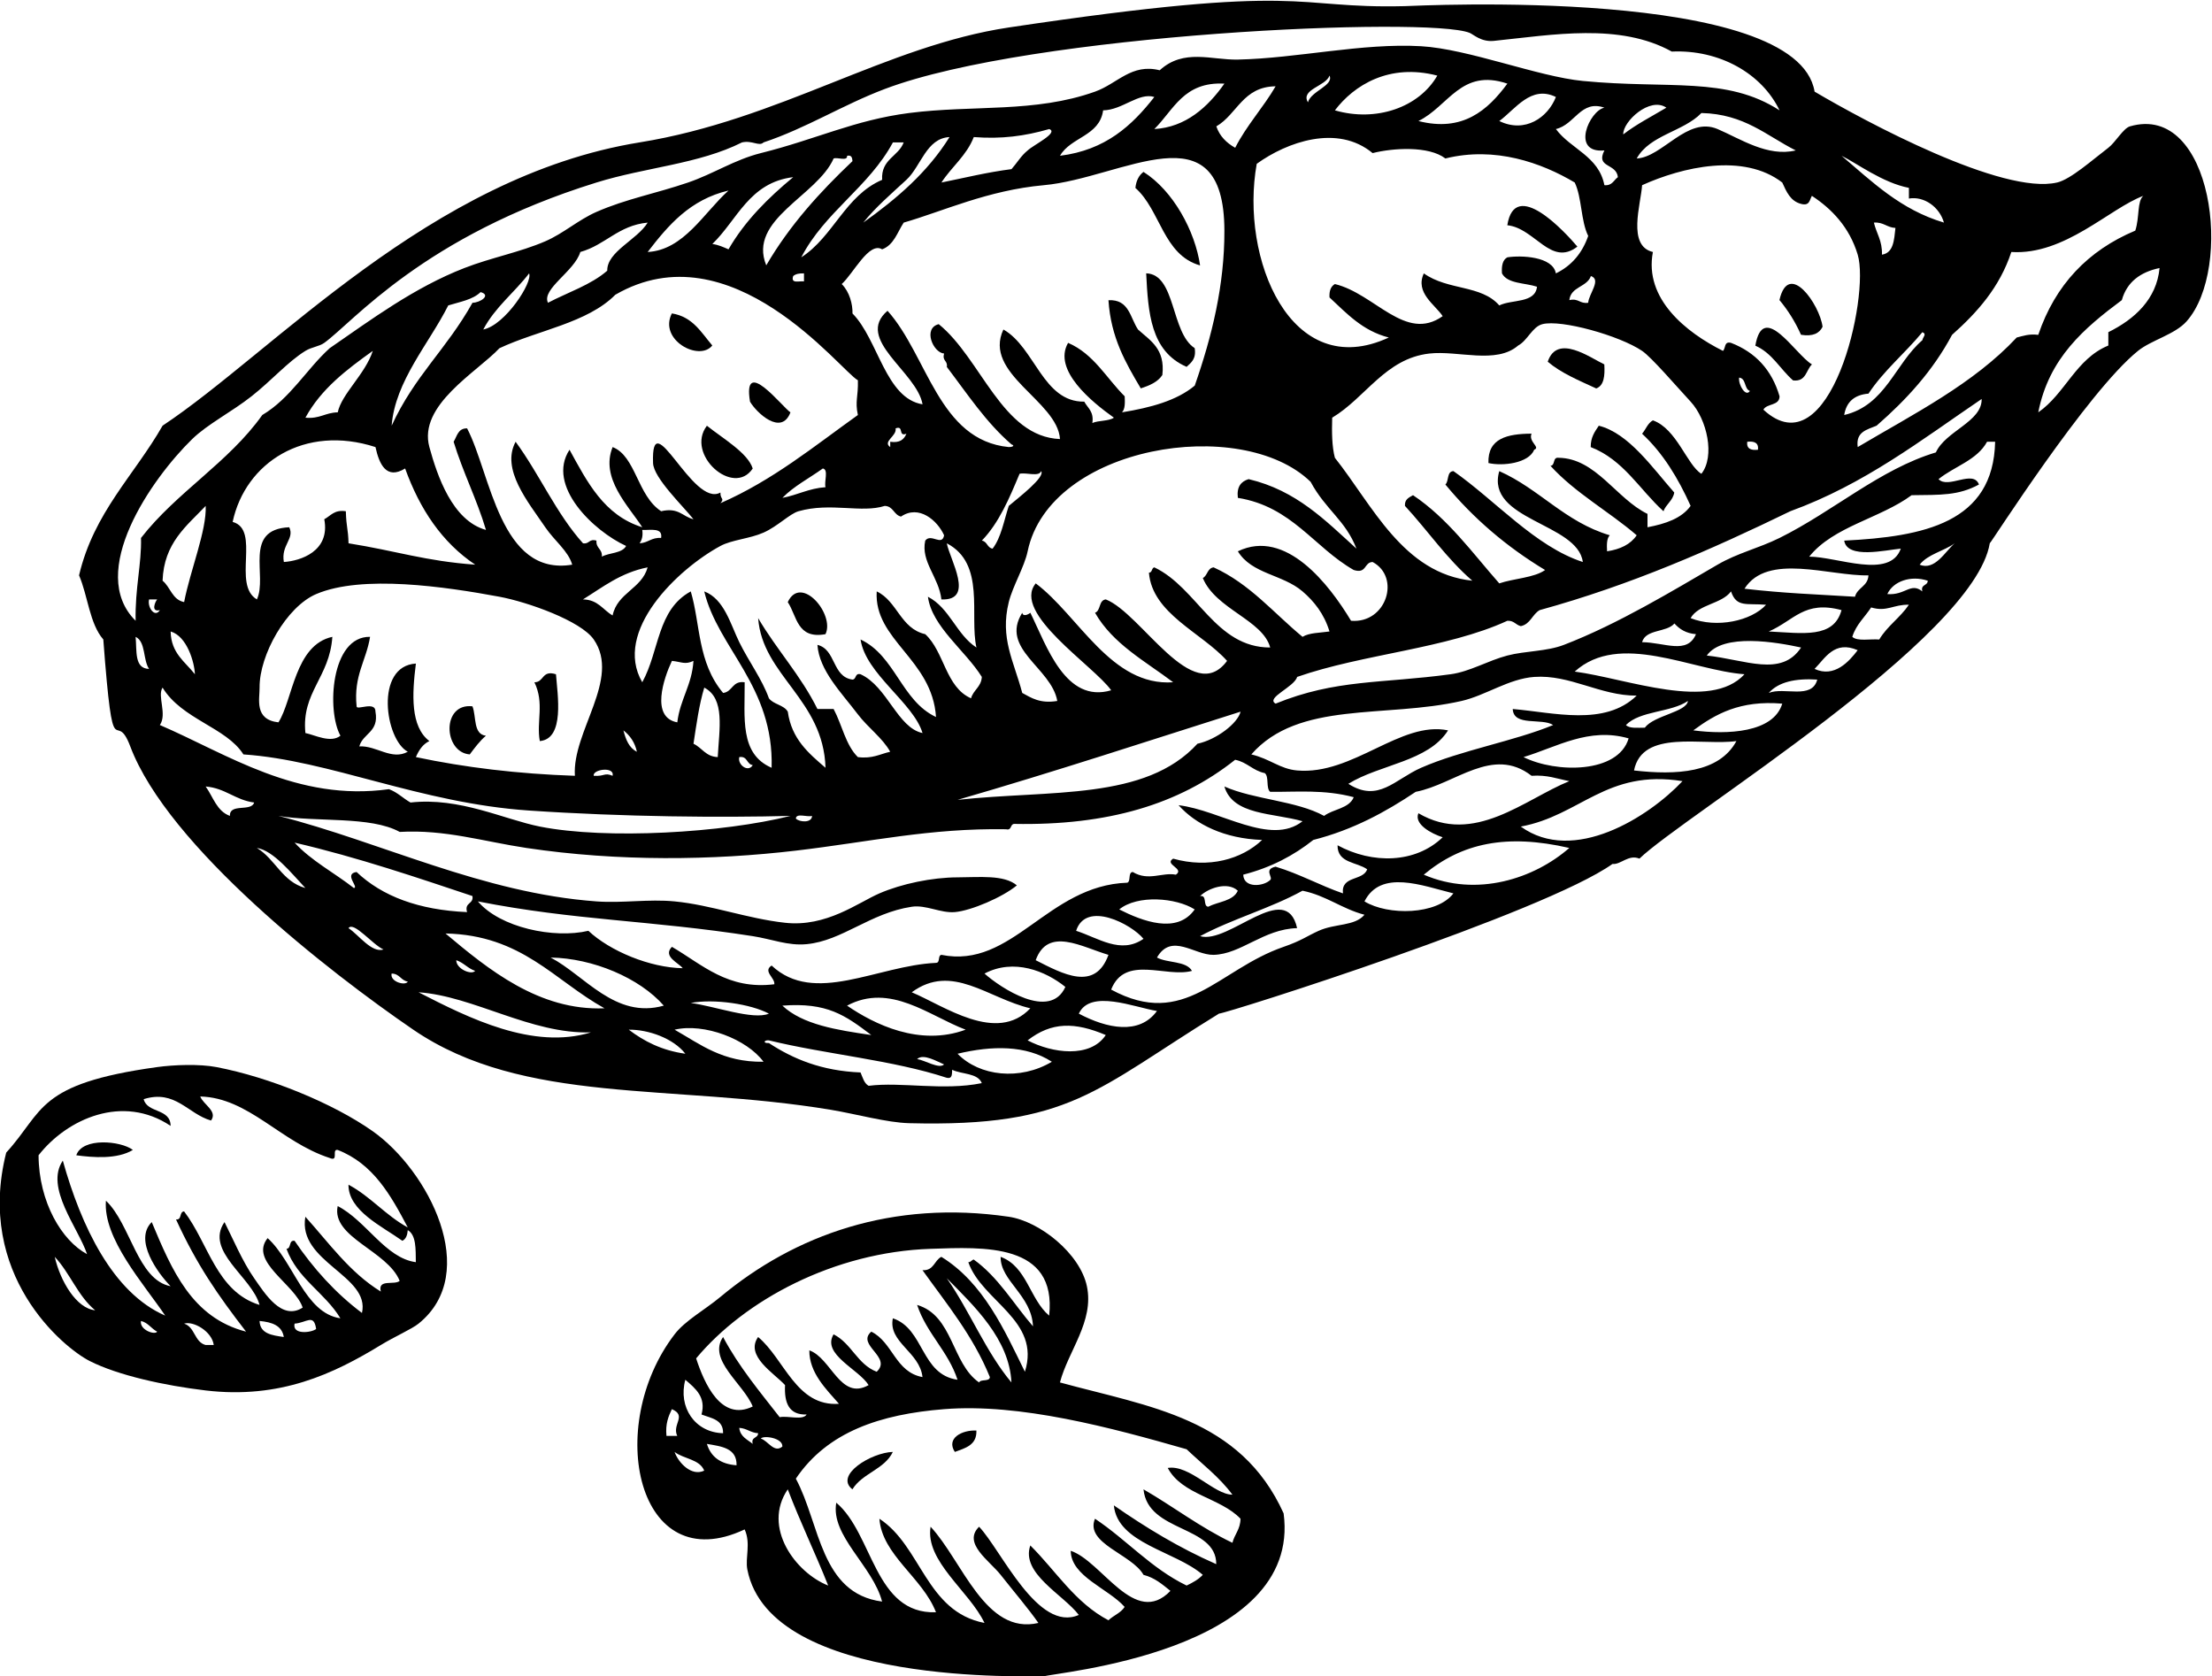
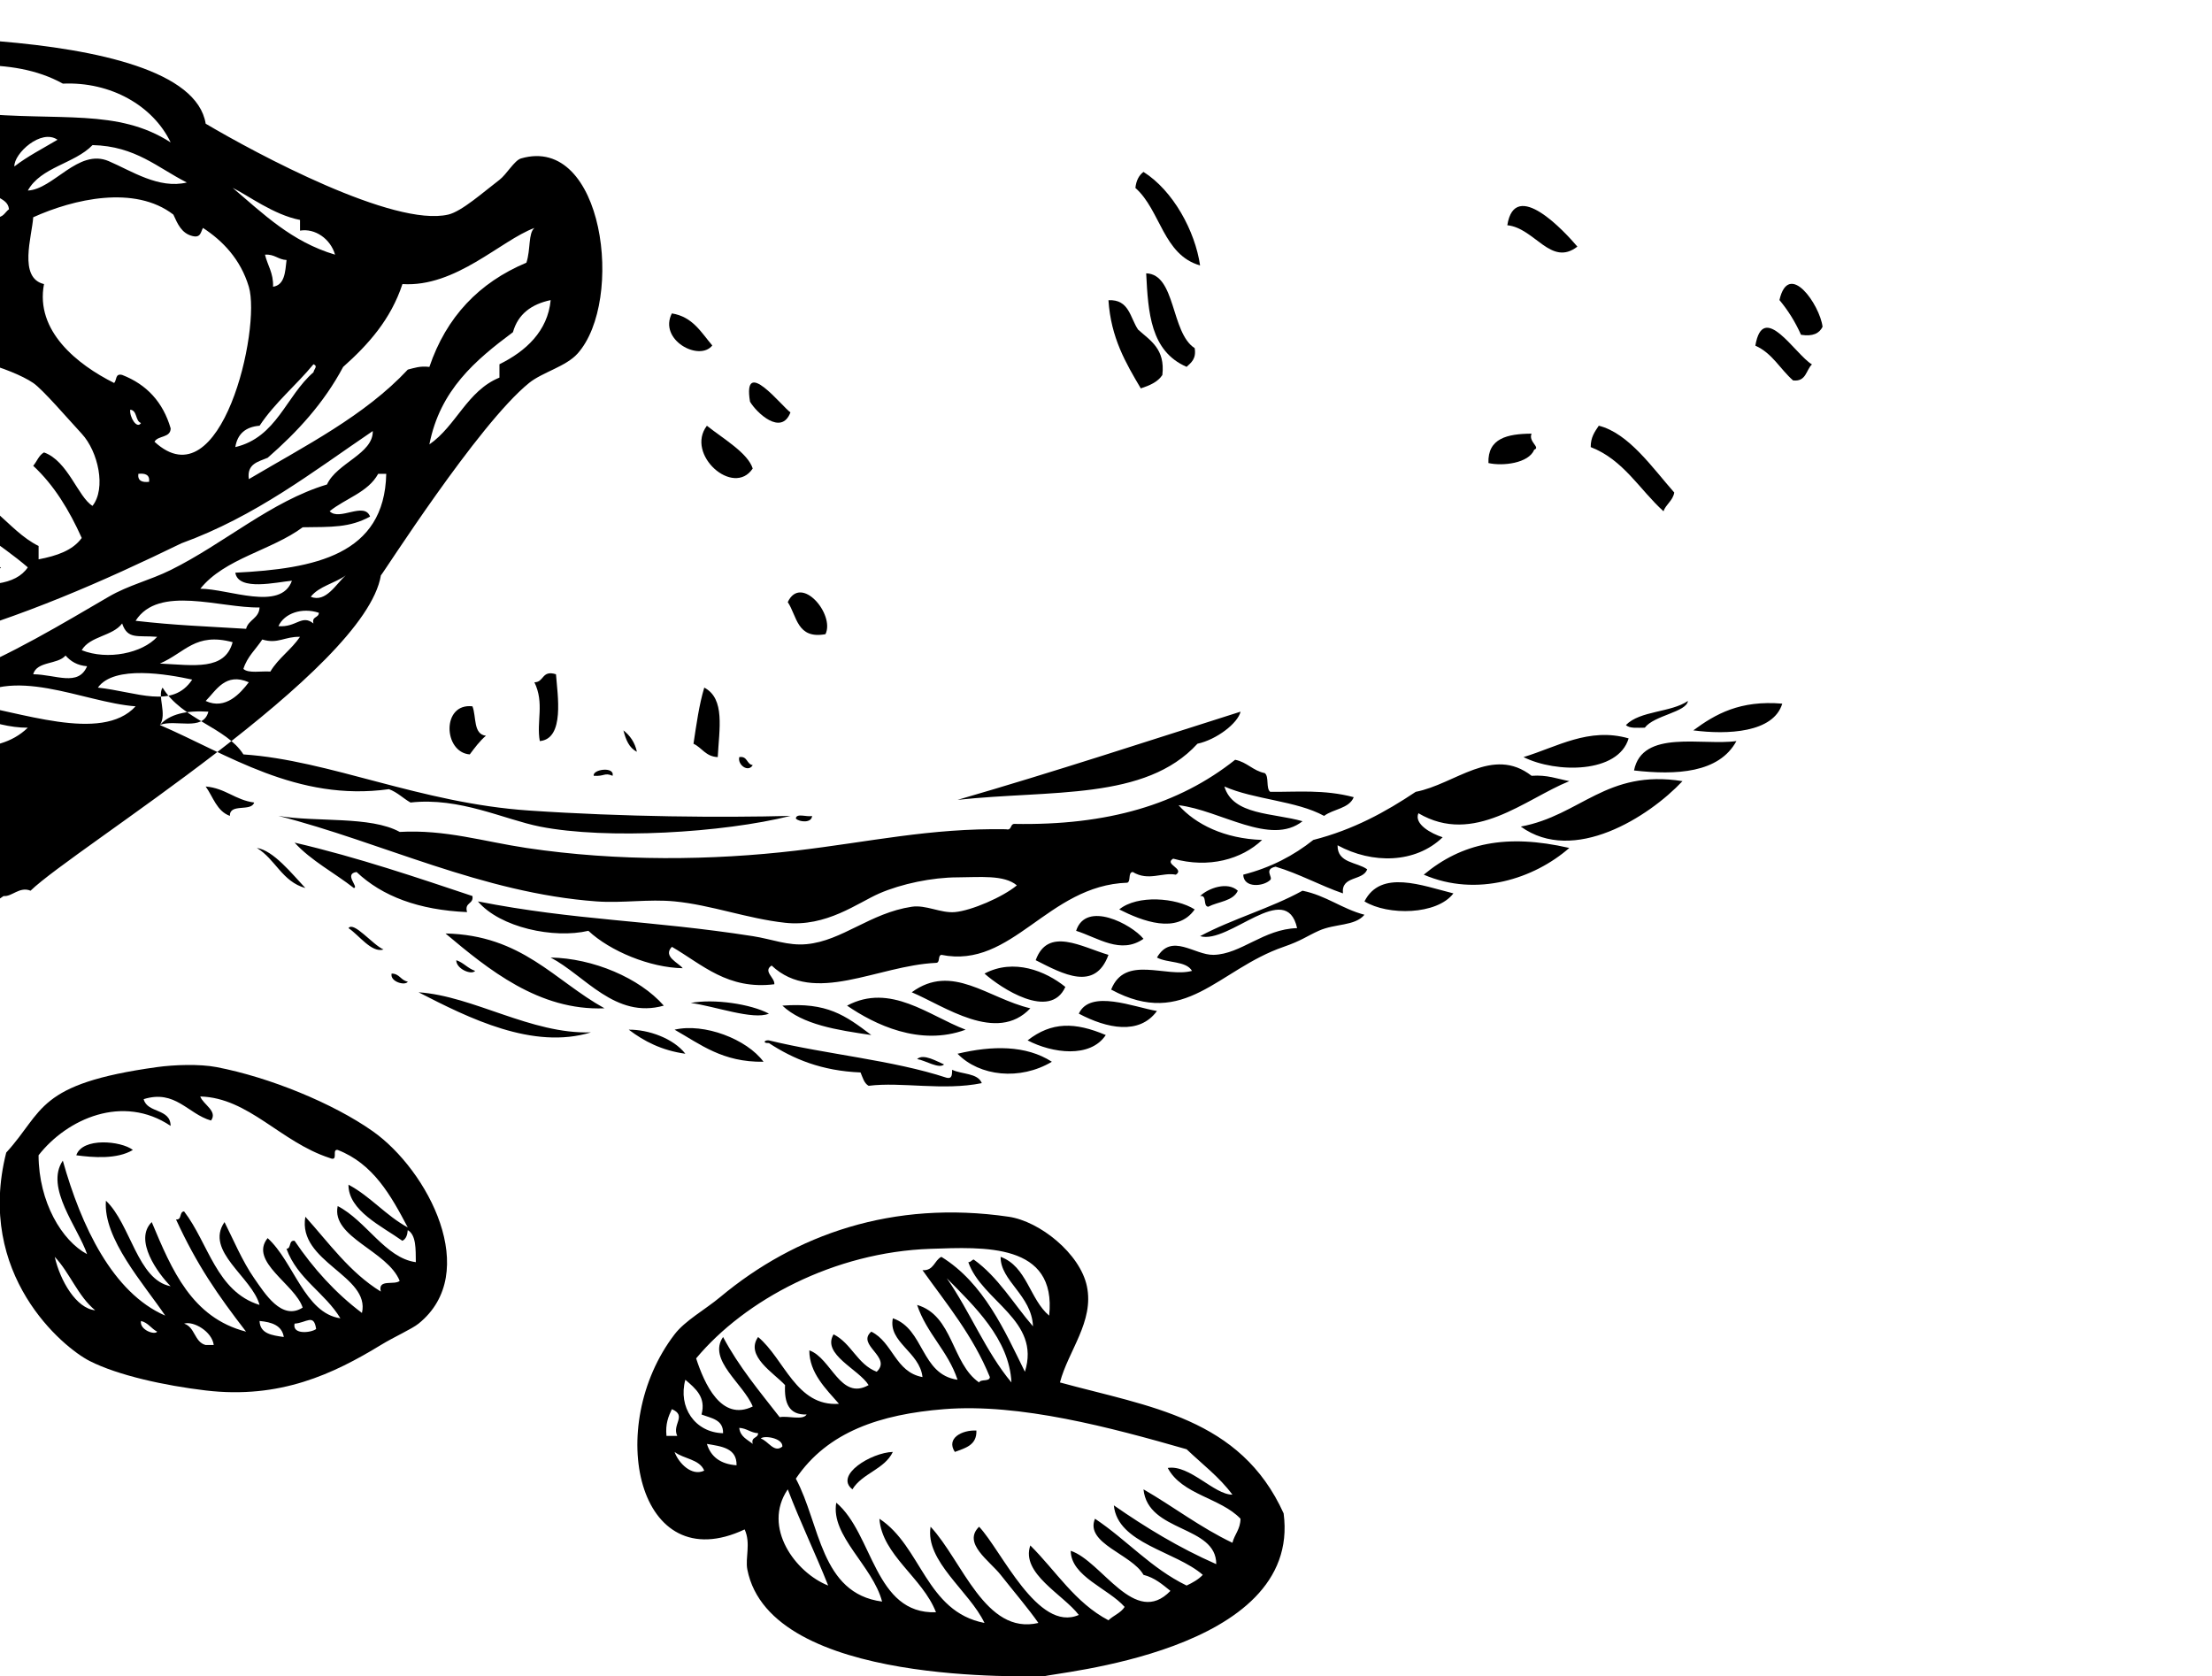
<svg xmlns="http://www.w3.org/2000/svg" version="1.1" viewBox="0 0 1081.6 819.44" xml:space="preserve">
  <g transform="matrix(1.333 0 0 -1.333 -542.06 1606.6)">
    <g transform="scale(.1)" fill-rule="evenodd">
      <path d="m8468.6 11079c-135.79 38.5-144.87 202.7-237.27 284.2 2.84 26.6 12.73 46.2 29.68 58.8 108.93-68.8 189.3-216.9 207.59-343" />
      <path d="m9852.6 11148c-97.36-75.1-155.82 68-257.04 78.4 27.89 175.7 212.5-25.8 257.04-78.4" />
      <path d="m8270.9 11050c109.35-3.3 89.68-217.6 177.9-274.4 6.36-38.9-12.54-52.9-29.63-68.6-132.45 57.6-141.02 198.8-148.27 343" />
      <path d="m10752 10854c-11.8-24.3-35.9-36.3-79.1-29.4-21.2 47.7-47.8 89.9-79.1 127.4 34.1 148.2 148.1-17.5 158.2-98" />
      <path d="m8251.1 10628c-54.81 92.7-109.66 185.3-118.6 323.4 76.46 4 79.33-65 108.72-107.8 44.82-40.5 100.05-70.6 88.98-166.6-16.82-25.8-46.97-38.4-79.1-49" />
      <path d="m6531 10903c76.59-12.2 107.46-69.8 148.31-117.6-48.17-60.4-198.13 20.8-148.31 117.6" />
      <path d="m10713 10716c-21.9-20.7-20.8-64.3-69.2-58.8-47.3 41.3-76.6 100.5-138.4 127.4 28.4 167.5 146.9-33.1 207.6-68.6" />
-       <path d="m9951.4 10716c2.39-41.5-0.77-77.6-29.64-88.2-62.94 29-128.12 55.9-177.95 98 34.75 103.8 155.25 14.9 207.59-9.8" />
      <path d="m6966 10540c-33.6-87.9-124.93-0.7-148.31 39.2-28.26 170.5 118.78-19.8 148.31-39.2" />
      <path d="m6659.5 10491c59.22-47.2 150.15-99.6 168.08-156.9-70.46-106-248.09 51.7-168.08 156.9" />
      <path d="m10208 10246c-5.5-30.5-30-42.2-39.6-68.6-87.9 79.5-146.1 188.4-266.9 235.3-0.36 36.3 15.19 56.8 29.66 78.4 110.04-27.6 197.34-155.2 276.84-245.1" />
      <path d="m9684.5 10462c-12.51-29.9 33.81-50 9.88-58.8-20.36-50.2-116.15-61-168.05-49-3.11 91.3 69.92 107.1 158.17 107.8" />
      <path d="m7094.5 9726.5c-105.03-19.17-104.27 66.51-138.4 117.62 48.73 103.38 173.69-44.95 138.4-117.62" />
      <path d="m6105.9 9579.5c5.51-74.67 33-236.75-59.32-245.09-13.04 71.49 17.63 138.51-19.76 215.64 36.2 0.04 26.23 45.89 79.08 29.45" />
      <path d="m5799.5 9461.9c14.88-37.51 2.01-102.53 49.42-107.84-22.98-19.62-41.01-44.24-59.31-68.56-97.26 7.66-103.77 189.53 9.89 176.4" />
      <path d="m4553.9 7834.8c-57.53-34.88-146.21-27.87-207.59-19.57 22.16 66.37 163.74 53.12 207.59 19.57" />
      <path d="m7648.1 6805.6c1.88-54.1-40.84-64.04-79.1-78.43-33.15 50.49 26.98 81.07 79.1 78.43" />
      <path d="m7341.6 6727.2c-30.77-64.22-112.32-78.09-148.29-137.21-67.26 51.64 69.12 134.94 148.29 137.21" />
-       <path d="m7529.5 8148.4c-23.71 9.71-76.1 41.57-98.84 19.66 29.12-4.29 80.24-37.42 98.84-19.66zm49.44 39.23c80.52-83.06 229.25-98.93 345.97-29.4-94.92 61.32-219.28 59.66-345.97 29.4zm-355.87-68.61c7.96-18.22 12.78-39.57 29.64-48.99 119.97 15.37 272.58-19.11 415.19 9.83-14.73 37.62-73.38 31.79-108.73 48.98-0.97-15.43 1.3-33.97-19.78-29.42-197.97 65.09-440.84 85.7-652.45 137.25-16.79 2.17-24.47-11.08 0-9.82 89.28-58.52 193.6-102.08 336.13-107.83zm-642.59 68.61c-43.73 56.34-135.5 89.12-207.58 88.26 55.98-42.52 120.93-76.16 207.58-88.26zm286.68-29.4c-61 83-217.65 143-326.19 117.66 94.5-53.38 175.64-119.89 326.19-117.66zm968.81 78.44c89.92-47.16 229.74-66.39 286.68 19.56-113.32 47.97-198.73 48.95-286.68-19.56zm-899.61 127.41c74.47-69.92 199.81-89.38 326.23-107.85-96.08 72.7-161.93 120.41-326.23 107.85zm1087.4-29.39c103.13-54.47 221.89-79.29 286.67 9.75-83.35 13.54-244.66 80.96-286.67-9.75zm-1136.8 0c-66.45 35.45-201.11 55.31-286.7 39.23 86.58-11.33 229.03-63.84 286.7-39.23zm286.69 29.39c99.86-68.48 266.02-150.49 434.95-88.19-134.35 50.7-275.98 172.81-434.95 88.19zm-939.13-98.03c-220.13-7.3-430.45 133.1-632.68 147 184.96-95.09 419.88-212.18 632.68-147zm1176.4 147c118.38-49.54 311.36-189.92 435-58.79-156.32 36.78-287.25 167.26-435 58.79zm-1848.6 39.23c-25.7 3.95-29.8 29.29-59.3 29.41-6.96-30.55 51.42-45.95 59.3-29.41zm2115.5 29.41c59.07-52.58 240.49-173.03 296.58-48.99-72.42 58.47-188.96 105.68-296.58 48.99zm-1868.4 9.82c-27.05 9.13-42.14 30.08-69.18 39.21-1.04-31.01 54.91-55.89 69.18-39.21zm691.99-127.43c-88.88 101.46-259.64 173.79-415.21 176.4 125.22-65.13 236.82-226.86 415.21-176.4zm1364.2 166.64c99.94-50.74 217.66-115.67 266.91 19.58-97.9 28.77-222.04 104.48-266.91-19.58zm-1581.7-176.46c-184.13 101.74-302.53 268.55-583.26 274.47 156.44-131.35 343.01-284.23 583.26-274.47zm-810.62 215.69c-40.21 17.64-109.22 104.7-128.5 78.37 37.88-24.65 84.76-92.13 128.5-78.37zm2540.6 68.55c80.97-25.75 163.51-87.5 247.15-29.4-44.13 54-210.97 141.4-247.15 29.4zm158.15 78.43c83.84-42.48 212.15-92.46 276.78 0-68.19 43.28-209.95 54.52-276.78 0zm672.22 68.64c-116.33-64.35-258.02-103.58-375.63-166.66 105.39-31.26 315.63 209.98 355.88 29.41-123.41-3.38-205.68-95.74-306.46-98.02-69.71-1.54-154.3 82.37-207.61-9.82 38.16-20.94 106.96-11.53 128.51-48.97-95.26-26.15-245.8 60.39-296.56-68.61 271.01-146.79 391.43 73.57 632.69 156.81 65.43 22.61 84.18 38.75 128.5 58.79 60.73 27.47 132.22 16.33 168.04 58.86-83.25 21.91-139.88 70.32-227.36 88.21zm-375.63-19.59c27.31 4.18 9.26-36.6 29.64-39.23 36.84 19.02 91.54 20.26 108.76 58.82-37.99 34.98-108.54 9.35-138.4-19.59zm602.99-19.64c86.31-52.76 266.13-49.78 326.25 29.41-114.88 28.58-266.5 88.87-326.25-29.41zm-3885 49.05c-49.31 52.45-117.58 138.15-177.96 146.99 67.81-40.59 92.81-123.65 177.96-146.99zm177.92 0c19.86 2.44-38.75 51.88 9.9 58.79 94.43-89.35 228.48-139.41 405.3-147.07-10.57 36.65 24.57 27.97 19.79 58.87-194.1 64.68-419.5 141.93-652.47 195.96 61.13-66.78 145.68-110.38 217.48-166.55zm3924.6 48.97c194.95-84.15 405.73-14.11 533.81 98.02-231.05 53.03-394.53 18.09-533.81-98.02zm-2244 215.61c-17.37-5.6-58.08 11.88-59.32-9.76 12.69-13.46 59.1-17.08 59.32 9.76zm-2135.3 0c-1.94 47.67 78.33 13.83 88.98 49.04-69.84 9.18-105.1 52.63-177.95 58.8 27.51-38.03 40.47-90.53 88.97-107.84zm4735.2-39.16c193.62-140.31 469.51 35.1 593.11 166.63-279.61 44.55-373.22-125.87-593.11-166.63zm-3400.6 186.22c40.97-2.68 38.53 12.83 69.19 0 8.09 35.5-74.6 23.69-69.19 0zm3440.2 0c-142.89 111.02-280.3-30.82-425.07-58.8-110.27-73.69-228.91-139.01-375.64-176.47-71.32-56.72-154.98-101.21-257.05-127.4 1.68-50.36 73.88-43.55 98.85-19.59 12.1 10.11-25.59 38.89 19.8 48.98 88.48-26.61 161.65-68.39 247.12-98-7.2 65.99 73.51 44.75 88.99 88.24-38.07 27.57-109.62 21.98-108.77 88.21 127.37-69.25 285.67-67.02 385.55 29.39-41.93 13.42-105.88 48.13-88.98 88.19 204.06-120 390.8 51.89 553.61 117.66-44.19 8.47-81.46 23.81-138.41 19.59zm-978.68 9.82c-43.73 8.91-64.81 40.23-108.73 48.97-206.6-164.11-467.74-241.6-810.61-235.23-15.57-0.87-7.75-24.96-29.67-19.6-279.31 4.62-499.27-46.41-771.07-78.43-304.43-35.8-651.54-40.6-988.54 9.82-157.15 23.52-297.62 68.27-464.62 58.79-107.62 59.13-305.46 34.94-444.88 58.8 378.63-96.71 747.43-283.04 1166.5-313.63 96.08-7.03 191.06 9.24 286.7 0 134.07-12.97 266.66-63.15 405.26-78.39 151.5-16.72 267.06 73.6 346.01 107.8 81.31 35.21 193.21 58.61 286.7 58.79 79.75 0.23 170.72 10.33 217.47-29.4-52.42-43.56-167.67-92.83-227.37-98.03-52.36-4.49-105.84 27.47-158.17 19.64-152.79-22.95-254.82-124.9-385.52-137.23-69.28-6.57-126.34 18.27-197.71 29.39-379.51 59.1-649.66 56.98-1008.3 127.43 81.54-96.14 278.84-137.68 405.32-107.84 79.66-74.56 225.98-135.24 345.98-137.18-13.97 19.3-74.74 42.88-39.54 78.39 111.21-64.8 205.02-158.59 375.65-137.25 3.1 23.64-43.14 47.51-9.88 68.62 156.23-146.93 387.58 0 603.02 9.82 16.32 0.19 5.5 27.18 19.77 29.4 260.94-52.8 388.42 254.73 682.11 264.65 13.69 6 1.48 37.74 19.76 39.23 57.95-34.87 107.79-0.11 158.16-9.82 33.74 22.31-45.1 37.95-9.89 58.79 130.3-36.75 251.93-2.21 326.24 68.61-138.4 4.75-243.74 57.11-306.47 127.43 152.96-18.04 337.16-151.35 454.74-58.79-107.19 30.92-255.36 21.24-286.67 127.41 109.34-48.41 263.91-51.96 365.75-107.84 33.62 25.52 91.86 26.6 108.75 68.63-109.44 29.05-208.32 18.67-306.46 19.63-16.44 13.07-3.29 55.54-19.77 68.62zm-1878.2 29.4c-23.34 3.02-18.38 34.01-49.44 29.39-7.28-27.74 32.48-57.99 49.44-29.39zm3232.6-19.65c154.4-17.63 312-9.69 375.6 107.83-124-17.69-345.2 44.49-375.6-107.83zm-405.33 49.04c119.52-59.6 347.53-60.34 385.53 68.63-146.05 41.89-263.74-31.85-385.53-68.63zm-3252.3 19.59c-7.6 34.98-25.51 59.71-49.43 78.43 8.65-33.9 20.76-64.32 49.43-78.43zm1176.4-176.41c342.5 37.12 688.24-3.41 879.81 205.79 70.49 15.21 148.12 75.21 158.17 117.66-325.98-103.19-683.04-220.87-1038-323.45zm2698.7 254.84c125.3-16.48 294.2-8.78 326.3 98.02-155 13.19-244.9-38.13-326.3-98.02zm-247.1 19.6c12.8-13.48 43-9.72 69.2-9.78 33.6 45.22 153.1 57.08 158.2 98.01-62.4-42.74-175.4-35.17-227.4-88.23zm-3420.4-68.65c31.39-14.54 44.64-47.2 88.98-48.97 5.28 102.7 27.88 214.47-49.44 254.84-18.99-62.85-28.74-134.84-39.54-205.87zm-1957.4 68.65c246.11-105.79 503.19-282.31 840.28-235.27 31.26-11.47 51.81-33.57 79.09-48.98 180.12 20.33 344.18-62.4 474.49-88.2 244.61-48.52 672.19-23.01 919.4 39.16-253.02-6.61-610.53-3.93-958.91 19.63-400.03 27.01-731.88 184.75-1047.9 205.86-62.81 99.39-225.24 128.23-296.57 245.02-20.23-30.71 17.56-97.06-9.89-137.22zm5901.7 117.64c56.1 23.06 158.5-25.52 177.9 48.98-81 5.13-142.6-8.85-177.9-48.98zm-860.1 58.8c-93.75-6.67-178.59-68.04-266.9-88.21-280.6-64.09-597.73 1.95-771.07-196.03 68.92-16.22 104.62-53.27 168.06-58.86 204.65-17.97 379.69 183.31 553.58 147.06-72.21-114.64-250.22-124.32-365.75-196.04 110.2-70.32 170.41 16.44 266.9 58.81 146.97 64.5 342.99 98.07 484.4 156.83-41.81 27.16-145.18-6.69-148.29 58.78 150.69-12.79 337.15-64.68 454.67 49.04-134-0.57-244.08 77.93-375.6 68.62zm-3143.6-166.63c10.13 84.72 53.64 136.31 59.32 225.42-31.45-15-43.5-3.41-79.08 0-29.96-63.48-79.21-207.4 19.76-225.42zm3291.9 186.22c193.6-25.86 497.1-146.79 622.8-9.77-193.9 14.1-458.2 158.18-622.8 9.77zm879.8 9.82c73.1-34.03 127.6 28.47 158.2 68.61-85.6 37.28-119.7-29.98-158.2-68.61zm-395.4 48.98c142.6-15.37 273.3-80.27 346 29.45-89.2 19.35-286.5 54.3-346-29.45zm-5713.9-48.98c-22.92 32.8-11.54 99.61-49.42 117.58 4.95-50.58-5.68-116.74 49.42-117.58zm168.08-19.59c-1.46 43.1-28.87 139.69-89 156.81 1.57-80.13 53.07-110.75 89-156.81zm5308.5 117.61c83.1-0.93 165.3-46.59 197.7 29.38-36.6 2.85-60.5 18.46-79 39.23-28.6-33.8-105.2-19.87-118.7-68.61zm464.7 39.2c125.2-6.04 238.2-26.71 266.9 78.38-136.9 36.76-173.7-38.18-266.9-78.38zm375.6 88.21c-23.3-35.69-55.3-62.79-69.2-107.85 18.7-17.35 65.3-7.13 98.9-9.74 29.3 49.31 77 80.36 108.7 127.4-56.4 1.67-80.7-27.34-138.4-9.81zm-6277.3-9.83c-34.53-8.74-16.86 31.97-9.86 39.23h-29.68c-7.41-27.92 21.07-69.37 39.54-39.23zm5615-29.4c95.3-38.02 223-10.45 276.8 49.04-72 6.12-108.3-10.89-128.5 48.98-35-47.04-118.4-46-148.3-98.02zm-4023.4-78.36c-47.55 68.71-243.33 137.68-346.01 156.81-199.13 37.05-504.02 81.64-672.23 9.75-109.17-46.63-208.74-223.65-207.58-343.03 0.43-41.62-20.57-117.6 69.19-127.41 52.96 82.81 59.73 283.77 197.72 313.62-10.06-149.78-113.93-202.76-98.84-352.85 33.35-6.5 92.63-38.36 128.53-9.82-50.85 90.76-35.66 365.53 108.7 362.67-13.93-87.46-60.98-142.07-49.41-254.83-0.78-16.38 69.99 21.01 69.17-19.59 13.57-75.52-45.77-78.7-59.27-127.4 63.14 3.58 118.27-52.36 177.91-19.64-83.38 44.06-122.39 314.13 29.65 323.45-14.29-112.96-20.37-231.19 49.44-284.25-24.44-11.69-38.62-33.57-49.44-58.79 179.23-37.96 372.94-61.54 583.26-68.61-10.73 162.64 169.35 355.07 69.21 499.92zm4745 166.56c65.9-5.46 85.5 44.48 128.5 9.82-7.2 26.77 19.7 19.76 19.8 39.22-61.6 20.44-126.7-1.6-148.3-49.04zm-523.9 19.64c148.6-16.89 250.2-19.91 405.3-29.39 8.6 33.9 47.5 37.85 49.4 78.38-143.4-3.04-370.6 83.94-454.7-48.99zm-4260.7-39.21c55.27-0.7 73.21-38.48 108.71-58.81 17.61 83.81 106.41 97.04 128.51 176.4-98.91-19.52-164.18-72.43-237.22-117.59zm4903.2 127.41c55.9-23.12 93.8 48.73 128.5 78.43-39.9-29-98.3-39.7-128.5-78.43zm-4695.6 78.43c31.46 1.5 43.51 22.2 79.1 19.6 6.44 39-37.6 28.1-69.19 29.4 3.15-22.7-1.61-37.6-9.91-49zm899.6 137.2c-85.89-27.6-197.95 13.9-316.35-19.6-32.08-9-76.82-55.5-128.51-78.4-51.07-22.6-116.13-26.3-158.17-49-156.66-84.61-395.46-312.91-286.66-499.91 63.74 116.11 53.76 265.49 177.91 333.26 35.76-120.5 24.32-260.09 118.65-372.43 35.34 4.16 33 45.66 79.07 39.17 1.06-129.82-19.66-262.37 98.87-313.64 8.48 299.37-197.05 438.32-247.15 646.9 73.46-27.52 96.62-121.48 128.52-186.2 35.13-71.32 82.98-134.67 108.74-205.86 16.63-22.68 54.83-24.04 69.19-49 13.96-100.51 76.6-152.8 138.4-205.84-7.49 250.66-231.71 338.7-247.14 548.88 67.93-115.59 156.7-210.53 217.47-333.27h59.34c30.88-57.54 44.21-132.55 88.97-176.4 53.12-6.97 80.98 11.19 118.62 19.59-27.41 50.02-81.9 88.65-118.62 137.23-59.94 79.25-141.78 160.42-148.31 254.82 68.83-16.71 53.22-117.12 128.52-127.4 15.59 0.91 7.77 25 29.69 19.64 98.1-44.7 135.75-196.65 227.35-215.68-33.55 111.22-208.77 216.98-227.35 343.11 127.59-59.73 149.18-224.59 276.78-284.31-14 212.76-228.28 281.9-217.5 460.69 76-35.68 86.8-136.14 177.95-156.82 70.36-64.22 74.31-194.26 168.04-235.24 8.49 30.82 37.39 41.38 39.56 78.43-60.39 96.98-183.08 184.39-197.72 294.06 80.18-41.4 104.21-138.49 177.96-186.22-26.46 117.54 34.88 307.36-108.75 382.24 11.42-60.28 104.23-210.92-19.77-205.84-9.23 81.81-76.24 138.09-59.32 215.64 21.38 28.5 61.49-22.4 69.2 19.6-24.31 54.1-92.05 113.7-158.15 68.6-26.64 6.3-27.78 37.8-59.33 39.2zm-2649.3-274.43c29.09-23.45 35.12-69.71 79.09-78.42 21.97 114.97 83.19 262.95 79.08 352.85-70.17-74.2-153.18-135.6-158.17-274.43zm3143.6 392.13c-37.64-90.1-75.41-180.1-138.39-245.1 20.17-2.9 19.38-26.5 39.51-29.4 31.42 40.7 41.56 102.6 59.32 156.8 38.36 32.1 134.69 106.3 118.65 127.5-7.38-22.2-55.45-3.8-79.09-9.8zm-869.93-88.3c55.49 10.4 96.66 34.9 158.17 39.2-5.85 20.3 12.22 64.4-9.9 68.6-49.56-35.8-106.18-64.5-148.27-107.8zm1710.2 68.7c175.71-41.5 281.79-151.9 395.44-254.9-39.67 103.7-112.98 142.5-168.06 245-253.52 246.4-957.12 133.1-1038-254.8-11.96-57.37-54.8-127.8-69.24-186.25-32.78-132.86 18.24-215.51 49.44-333.23 34.06-18.55 65.42-39.73 128.51-29.41-21.24 121.83-212.01 190.69-128.51 323.48 2.61-15.31 21.68-6.81 29.7 0 60.15-121.94 128.83-333.63 296.53-284.31-63.95 90.04-366.12 283.54-276.77 392.08 157.76-118.18 276.82-378.71 504.13-362.67-102.91 77.68-221 140.26-286.67 254.9 21.8 7.74 12.86 46.06 39.56 48.97 130.82-51.15 318.53-396.03 444.82-225.45-92.87 103.95-274.17 172.47-286.66 323.47 13.07 0.11 9.02 17.17 19.76 19.57 158.48-75.01 223.5-294.33 425.07-293.99-27.12 101.04-200.33 140.72-247.12 254.83 17.43 8.85 16.31 36.08 39.54 39.16 133.3-60.57 219.97-167.37 326.21-254.84 24.23 15.19 64.34 14.62 98.89 19.64-19.86 65.49-57.25 111.21-98.89 147-73.15 62.87-186.1 63.25-237.23 147.05 175.88 85 335.09-121.47 415.2-254.82 130.25-10.68 182.85 160.23 79.07 215.61-31.99-0.98-21.11-44.43-69.21-29.39-146.35 83.6-226.56 232.7-425.06 264.6-4.87 40.8 11.71 60.3 39.51 68.7zm2530.7 0c35.2-37.4 127.1 36.5 148.3-19.7-75.8-41.1-140.6-37.8-247.1-39.2-115.1-85.2-286.7-114.3-375.6-225.4 103.8-0.2 295.7-84.12 336 29.4-55.5-5-196.7-39.4-207.6 29.4 291.8 14.6 547.3 65.1 553.6 362.6h-29.6c-37-67.9-120-90.1-178-137.1zm-662.3 107.8c3 25.8-13.7 32.1-39.5 29.3-3-25.8 13.6-32.1 39.5-29.3zm-5595.2-264.7c103.83-28.4-2.9-230.81 88.95-284.24 40.12 86.47-52.17 257.04 118.65 264.64 20.34-42.6-30.88-65.1-19.79-127.41 60.16 3.88 170.78 38.71 148.29 156.81 23.68 12.5 36.4 35.8 79.09 29.4 1.92-62.4 8.3-61.3 9.9-117.6 174.95-27.9 281.6-65.24 464.61-78.43-121.88 81.73-203.26 203.63-257.04 352.83-68.77-42.5-95.07 15.8-108.76 78.5-260.17 84.2-477.55-57.1-523.9-274.5zm2412.1 274.5v19.5c34.96-5.2 50.92 8.4 59.31 29.5-31.97-12.2-7.55 31.7-39.55 19.6 5.1-28.7-49.19-48.2-19.76-68.6zm3301.7-235.3c-287.5-139.7-584-270.4-919.31-362.67-27.31-15.34-33.82-51.42-69.2-58.79-18.83 4.22-24.82 21.11-49.44 19.64-222.84-102.55-529.75-121.65-771.06-205.86-10.74-37.62-116.85-76.79-79.08-98.02 221 90.14 388.49 73.24 642.54 107.84 69.86 9.48 137.13 50.18 207.6 68.57 66.36 17.35 143.47 14.54 207.59 39.19 198.56 76.39 400.16 199.13 563.46 294.07 73.9 43.03 149.9 59.73 227.4 98.03 197 97.5 368.2 252.1 573.4 313.7 35.8 78.9 169.8 112.4 168 196-221.1-150-429.3-312.7-701.9-411.7zm-148.3 441.1c-21.8 7.8-12.8 46.1-39.5 49-3.4-27 24.6-72.7 39.5-49zm-5298.6-98c51.47-5.3 73.29 18.8 118.6 19.6 14.01 67.5 100.78 139.7 128.54 225.4-95.66-68.5-189.31-139-247.14-245zm5733.6 88.2c-51.7-4.3-81.3-30.4-89-78.4 151.9 35.7 186.1 188 286.7 274.4 1.5 11.6 17.6 22.2 0 29.4-63.7-77.3-141.5-140.6-197.7-225.4zm-612.9-294c50.6 63.9 21 199.2-39.5 264.6-50.4 54.3-143 162.5-178 186.2-82.3 55.8-296.28 115.9-365.74 98-36.91-9.4-54.92-60.5-88.94-78.4-80.84-69.9-220.85-17.2-326.24-29.4-161.15-18.6-233.12-161.8-355.88-235.2-1.54-53.8-1.07-105.6 9.89-147.1 137.78-173.7 250.47-424.63 504.13-450.83-93.51 80.43-163.64 184.03-247.12 274.43-1.7 24.5 15.18 30.7 29.65 39.2 127.79-85.6 216.47-210.1 316.35-323.44 52.98 18.15 128.31 20.43 168.05 49.04-141.39 85.2-263.38 189.7-365.76 313.6 13.76 12.5 4.3 48 29.66 49.1 154.77-108.4 300.28-276.7 474.49-333.31-18.49 143.31-358.09 153.01-306.44 333.31 148-65.7 240.52-186.3 405.31-235.3-11.41-11.6-11.19-34.6-9.88-58.8 48.47 7.4 86.27 25.5 108.67 58.8-102.27 88-225.78 155.1-316.31 254.8 18.71 1.1 6.92 32.5 29.7 29.4 137.09-1.7 211.04-149.7 326.21-205.8v-49c66.4 12.6 125.3 32.6 158.2 78.4-45.7 101.7-101.4 193.6-178 264.7 13.7 15.8 20.4 38.5 39.6 49 87.5-30.9 124.9-163.6 177.9-196zm-4596.8 617.5c-70.12-139.9-194.81-277-207.6-441.1 84.89 184.4 200.04 278.5 296.58 450.9 27.55 0.1 70.39 27.8 29.65 39.1-28.08-27.7-75.86-35.8-118.63-48.9zm4112.4 19.5c34.29 7.9 38-14.5 69.18-9.7 1.86 32.2 49.63 84.9 9.89 98-14.36-41.3-73.56-38.2-79.07-88.3zm-2847 88.3c-9.97-29.5 22-17.4 39.54-19.6v29.3c-17.25 0.8-30.74-2.1-39.54-9.7zm-652.48-68.6c-102.78-103.9-284.19-129.9-425.07-196.1-82.53-87.8-299.2-208.9-257.02-362.6 28.65-104.5 84.04-270 207.61-303.9-33.88 113.4-84.25 210.5-118.65 323.4 12.63 20.2 15.79 49.8 49.44 49.1 87.33-167.6 120.16-543.89 385.53-499.93-14.18 50.13-64.84 87.13-98.84 137.23-62.84 92.7-163.38 212.4-108.74 313.6 87.42-119.1 149.18-263.7 247.16-372.4 23.8-4 21.45 17.9 49.41 9.8-2.58-28.7 22.34-30.1 19.76-58.8 27.52 15.1 74.08 11.5 88.98 39.2-118.99 54.4-293.83 220.7-207.6 352.9 65.09-118.5 126.51-240.5 266.92-284.3-50.97 79-154.96 180.3-108.76 294.1 85.32-33.3 90.1-178.2 177.95-235.3 64.55 15 78.68-20 118.62-29.4-38.17 48.4-146.32 151.4-148.29 205.9-8.27 228.5 145.66-165.6 247.14-107.9-0.89-26.7 16.49-19.7 0-39.2 192.15 84 343.28 208.6 504.18 323.5-11.09 51.6 1.71 66.5 0 127.4-64.54 35.6-464.68 560-889.73 313.7zm-484.39-127.5c80.4 16 182.32 174 168.09 205.8-54.13-70.4-125.14-124.2-168.09-205.8zm6010.5 107.8c-137.3-102.4-267.5-211.8-306.5-411.6 99 68.4 138 196.4 257 245v49c96 47.3 177.2 120.9 187.9 235.3-70.6-15-119.8-51.2-138.4-117.7zm-879.9 166.7c42.8 6.6 44.5 53.9 49.5 98-31.5 1.5-43.5 22.2-79.1 19.6 9.4-39.7 31.4-66.9 29.6-117.6zm-4774.7 9.8c-20.59-70.4-142.88-135.8-118.61-186.2 73.28 38.3 157.81 65.6 217.46 117.6-1.43 70.1 109.83 113.2 148.28 176.4-108.2-10.4-154.53-82-247.13-107.8zm5249.3 0c-43.1-130.5-125.5-222-217.5-303.9-70.6-132.6-168.1-238.4-276.8-333.2-34.6-14.7-77.1-21.7-69.2-78.4 206.3 122.1 424.8 232.1 583.2 401.8 23.7 5.9 45.1 14.1 79.1 9.8 62.2 183.4 182.2 309.4 355.9 382.3 16.1 48.9 6.2 108.4 29.6 127.5-124.2-46-288.3-218.4-484.3-205.9zm-5002.2 0c132.62 7 206.57 144.7 296.56 225.4-141.13-33.2-220.96-127.2-296.56-225.4zm237.29 29.4c23.08-3.2 40.81-11.8 59.27-19.6 61.27 105.8 145.84 188.7 237.28 264.7-161.44-19.7-204.62-156.6-296.55-245.1zm3924.6 225.4c-141.8 109.3-366.3 57-514.1-9.8-4.4-69.3-55.7-222.7 39.6-245-33-171.9 122.1-295.3 257-362.7 10.6 9.2 3.1 36.2 29.7 29.4 90-34.9 149.8-99.7 177.9-196-0.3-35.6-46.8-25.5-59.3-49 244.6-225.8 391.9 415.1 346 568.5-30.3 101-95.9 168.5-168.1 215.7-8.6-14.4-7.8-38-39.5-29.5-39.4 10-53.8 44.7-69.2 78.4zm-2837.2-970.3c10.54-0.4 25.13 4.6 9.92 9.8-93.43 80.5-162.15 185.5-237.26 284.2 4.04 23.7-18.07 21.3-9.89 49-40.96 3.3-78.52 93.2-19.76 107.8 156.34-126.6 232.09-413.2 444.82-421.4-9.44 140.7-284.01 239.5-207.58 401.8 115.9-65.7 144.92-266.7 296.59-264.6 12.57-23.5 36.07-36.1 29.64-78.4 22.61 10.2 59.62 6.2 79.09 19.6-80.38 57.1-225.66 174.7-168.04 274.4 94.27-40.5 140.04-129 207.6-196 1.26-24.2 1.48-47.2-9.9-58.8 104.73 17.1 200.68 42.8 266.87 98 63.07 180.7 109.28 368.4 108.77 568.5-1.2 457.2-373.84 192.5-662.34 166.6-205.43-18.4-370.41-95.9-514.03-137.2-23.36-35.6-35.9-82.1-79.07-98-48.22 29.1-104.81-88.1-148.31-127.4 29.02-28.5 40.52-75.2 39.53-107.9 94.6-95.7 120.94-311.3 257.04-333.2-20.82 119.4-250.72 238.7-128.51 343.1 147.7-165.1 187.19-474.8 444.82-499.9zm-593.1 1068.4c1.66-21.3-35.06-4.5-49.43-9.9-59.97-137.5-315.94-223.2-247.14-392 85.65 147 196.65 268.9 316.32 382.3-1.1 11.9-2.93 23.1-19.75 19.6zm4023.4-245.1c-16.5 57.8-73.4 97.7-128.5 88.2v39.2c-96.7 18.6-191.7 90.8-247.1 117.7 111.9-94.9 215.9-197.6 375.6-245.1zm-3855.4 294.1c-88.32-164-250.12-255.2-336.12-421.5 118.01 75.8 160.8 226.1 296.61 284.3-4.54 76.3 59.47 84.7 79.07 137.2h-39.56zm2550.5-343.1c-27.23 54.7-22.93 140.6-49.41 196-121.83 72.4-292.04 133.4-474.51 88.2-60.64 46.7-191.48 38.8-266.91 19.7-128.9 107-314.27 40.8-425.1-39.3-62.51-346.3 125.1-804.1 484.43-637.1-96.91 24.8-154.5 88.7-217.48 147-1.51 24.4 5.1 40.7 19.76 49.1 146.91-35.4 258.65-214.7 395.41-117.7-28.22 42.5-102.09 85.9-69.18 156.8 89.26-63.4 210.65-41.4 276.78-117.5 46.04 22.9 131.51 6.8 138.42 68.6-44.44 14.7-108.3 10.3-128.54 48.9-2.04 28.2 2.52 49.9 19.77 58.9 49.84 7.9 166.85 3.7 177.96-58.9 57.56 27.9 96.57 74.2 118.6 137.3zm-2501 205.9c-56.08-51.7-115.48-102.9-158.18-156.9 122.58 87.6 235.97 184.3 316.35 313.7-85.48-4.4-104.3-107.2-158.17-156.8zm385.55 39.2c20.07 22.5 35.45 49.7 59.32 68.6 21.72 20.6 114.98 64.9 79.07 78.4-89.3-25.9-175.54-37.3-276.8-29.4-26.62-68.4-81.32-108.9-118.62-166.7 84.96 17.1 166.47 37.5 257.03 49.1zm2530.7 205.8c-66-68.5-189.5-80.1-237.3-166.7 94 4.3 184.8 155.6 296.6 107.9 83.8-35.8 183.5-103.2 286.7-78.4-107.2 53.8-188.1 133.6-346 137.2zm-533.79-58.8c54.33-73.6 157.21-99 177.91-205.9 28.87-2.5 34.1 18.5 49.48 29.5-5.4 51.9-82.58 33.4-49.48 98-125.21-11.6-54.38 146.5 0 156.8-86.33 30.2-108.2-62.4-177.91-78.4zm247.09-19.6c48.1 37.3 104.7 66 158.2 98-60.2 41.6-160.2-50.7-158.2-98zm-1907.9 88.2c-13-95-119.04-97.6-158.18-166.6 166.93 20.7 263.94 110.7 346.01 215.6-57.71 17.8-116.44-47.8-187.83-49zm1453.2-39.2c94.47-46.1 178.48 13.2 207.61 88.2-91.22 44.5-148.02-44.2-207.61-88.2zm-1038-19.6c12.52-36.6 37.69-60.7 69.18-78.5 42.03 82.5 102.46 146.8 148.3 225.5-120.53-1.4-140.57-102.4-217.48-147zm-227.39-9.8c114.82 6.6 196.05 80 257.03 166.6-149.64 7.9-185.97-96.6-257.03-166.6zm968.78 29.4c162.24-41.4 253.86 39.2 326.23 137.2-169.64 57.2-215.32-82.8-326.23-137.2zm-405.28 68.6c11.09 41.5 95.69 61.6 79.09 98-13.47-39.2-107.19-50.2-79.09-98zm98.85-29.4c150.65-43.7 308.13 10.1 375.65 127.4-176.58 46.1-305.82-35.4-375.65-127.4zm1235.7 215.6c-191.3 106-436.33 61.4-652.44 39.2-46.78-4.8-74.91 23.7-89.02 29.4-149.53 60.8-1604.1-1.2-2145.2-205.8-154.85-58.6-287.62-143.6-444.86-196-15.99-16.1-41.35 8.7-79.08 0-158.07-79.5-353.22-91-533.81-147.1-635.74-197.3-891-510.6-998.45-588.1-18.76-13.5-46.24-15.2-69.19-29.4-64.58-39.9-122.41-107.2-197.71-166.6-73.26-57.7-161.06-101.9-217.49-156.8-150.06-146.1-387.75-488.57-207.6-666.52-2.45 119.83 22.16 207.97 19.78 303.82 130.47 168 320.96 276.4 444.86 450.9 103.1 61.1 161.15 166.9 247.13 245 151.84 104.6 309.49 222.2 494.26 294.1 97.59 38 203.62 57.8 296.58 98 67.33 29.1 120.57 78.3 187.83 107.8 108.53 47.7 218.94 67.7 336.09 107.8 92.66 31.7 170.63 83.8 266.92 107.9 204.79 51.2 343.61 121.2 543.71 147 234.82 30.2 461.13-0.4 682.1 78.4 82.91 29.6 133.62 104.4 237.27 78.4 88.19 80.6 190.14 37.1 286.68 39.2 218.47 4.7 456.37 61.5 672.21 49 172.99-10 428.84-111.5 593.12-127.4 316.56-30.6 527.36 17.8 721.66-107.8-64.5 134.5-219.5 223.4-395.4 215.6zm1413.6-480.3c49.9 11.7 130.2 83.7 187.8 127.4 26.3 20.1 54.8 71.4 79.1 78.5 303.6 88.5 380.5-522 207.6-715.5-42.6-47.8-129.2-68.5-177.9-107.9-187.8-151.6-540.1-706.1-543.7-705.7-57.9-349.92-1123.6-1000.1-1285.1-1156.6-40.5 16.56-68.1-22.87-98.91-19.56-251.03-178.59-1413.8-547.7-1443.3-548.9-454.86-279.69-545.3-416.86-1136.8-401.9-81.47 2.06-193.9 33.57-286.68 49.05-583.69 97.05-1127 16.95-1532.3 294.05-307.07 209.92-899.19 670.55-1038 1039-56.58 150.08-61.31-104.48-98.83 392.08-50.39 57.82-56.52 159.59-88.95 235.19 54.07 230.64 202.82 367.34 306.42 548.94 406.93 269.6 979.19 914.3 1749.7 1039 513.46 82.8 903.24 353.8 1354.3 421.5 1113.2 166.8 1027.1 67.8 1453.2 78.3 41.28 1 1439.6 73.9 1502.6-313.6 186.9-110.4 689.5-380.2 889.7-333.3" />
+       <path d="m7529.5 8148.4c-23.71 9.71-76.1 41.57-98.84 19.66 29.12-4.29 80.24-37.42 98.84-19.66zm49.44 39.23c80.52-83.06 229.25-98.93 345.97-29.4-94.92 61.32-219.28 59.66-345.97 29.4zm-355.87-68.61c7.96-18.22 12.78-39.57 29.64-48.99 119.97 15.37 272.58-19.11 415.19 9.83-14.73 37.62-73.38 31.79-108.73 48.98-0.97-15.43 1.3-33.97-19.78-29.42-197.97 65.09-440.84 85.7-652.45 137.25-16.79 2.17-24.47-11.08 0-9.82 89.28-58.52 193.6-102.08 336.13-107.83zm-642.59 68.61c-43.73 56.34-135.5 89.12-207.58 88.26 55.98-42.52 120.93-76.16 207.58-88.26zm286.68-29.4c-61 83-217.65 143-326.19 117.66 94.5-53.38 175.64-119.89 326.19-117.66zm968.81 78.44c89.92-47.16 229.74-66.39 286.68 19.56-113.32 47.97-198.73 48.95-286.68-19.56zm-899.61 127.41c74.47-69.92 199.81-89.38 326.23-107.85-96.08 72.7-161.93 120.41-326.23 107.85zm1087.4-29.39c103.13-54.47 221.89-79.29 286.67 9.75-83.35 13.54-244.66 80.96-286.67-9.75zm-1136.8 0c-66.45 35.45-201.11 55.31-286.7 39.23 86.58-11.33 229.03-63.84 286.7-39.23zm286.69 29.39c99.86-68.48 266.02-150.49 434.95-88.19-134.35 50.7-275.98 172.81-434.95 88.19zm-939.13-98.03c-220.13-7.3-430.45 133.1-632.68 147 184.96-95.09 419.88-212.18 632.68-147zm1176.4 147c118.38-49.54 311.36-189.92 435-58.79-156.32 36.78-287.25 167.26-435 58.79zm-1848.6 39.23c-25.7 3.95-29.8 29.29-59.3 29.41-6.96-30.55 51.42-45.95 59.3-29.41zm2115.5 29.41c59.07-52.58 240.49-173.03 296.58-48.99-72.42 58.47-188.96 105.68-296.58 48.99zm-1868.4 9.82c-27.05 9.13-42.14 30.08-69.18 39.21-1.04-31.01 54.91-55.89 69.18-39.21zm691.99-127.43c-88.88 101.46-259.64 173.79-415.21 176.4 125.22-65.13 236.82-226.86 415.21-176.4zm1364.2 166.64c99.94-50.74 217.66-115.67 266.91 19.58-97.9 28.77-222.04 104.48-266.91-19.58zm-1581.7-176.46c-184.13 101.74-302.53 268.55-583.26 274.47 156.44-131.35 343.01-284.23 583.26-274.47zm-810.62 215.69c-40.21 17.64-109.22 104.7-128.5 78.37 37.88-24.65 84.76-92.13 128.5-78.37zm2540.6 68.55c80.97-25.75 163.51-87.5 247.15-29.4-44.13 54-210.97 141.4-247.15 29.4zm158.15 78.43c83.84-42.48 212.15-92.46 276.78 0-68.19 43.28-209.95 54.52-276.78 0zm672.22 68.64c-116.33-64.35-258.02-103.58-375.63-166.66 105.39-31.26 315.63 209.98 355.88 29.41-123.41-3.38-205.68-95.74-306.46-98.02-69.71-1.54-154.3 82.37-207.61-9.82 38.16-20.94 106.96-11.53 128.51-48.97-95.26-26.15-245.8 60.39-296.56-68.61 271.01-146.79 391.43 73.57 632.69 156.81 65.43 22.61 84.18 38.75 128.5 58.79 60.73 27.47 132.22 16.33 168.04 58.86-83.25 21.91-139.88 70.32-227.36 88.21zm-375.63-19.59c27.31 4.18 9.26-36.6 29.64-39.23 36.84 19.02 91.54 20.26 108.76 58.82-37.99 34.98-108.54 9.35-138.4-19.59zm602.99-19.64c86.31-52.76 266.13-49.78 326.25 29.41-114.88 28.58-266.5 88.87-326.25-29.41zm-3885 49.05c-49.31 52.45-117.58 138.15-177.96 146.99 67.81-40.59 92.81-123.65 177.96-146.99zm177.92 0c19.86 2.44-38.75 51.88 9.9 58.79 94.43-89.35 228.48-139.41 405.3-147.07-10.57 36.65 24.57 27.97 19.79 58.87-194.1 64.68-419.5 141.93-652.47 195.96 61.13-66.78 145.68-110.38 217.48-166.55zm3924.6 48.97c194.95-84.15 405.73-14.11 533.81 98.02-231.05 53.03-394.53 18.09-533.81-98.02zm-2244 215.61c-17.37-5.6-58.08 11.88-59.32-9.76 12.69-13.46 59.1-17.08 59.32 9.76zm-2135.3 0c-1.94 47.67 78.33 13.83 88.98 49.04-69.84 9.18-105.1 52.63-177.95 58.8 27.51-38.03 40.47-90.53 88.97-107.84zm4735.2-39.16c193.62-140.31 469.51 35.1 593.11 166.63-279.61 44.55-373.22-125.87-593.11-166.63zm-3400.6 186.22c40.97-2.68 38.53 12.83 69.19 0 8.09 35.5-74.6 23.69-69.19 0zm3440.2 0c-142.89 111.02-280.3-30.82-425.07-58.8-110.27-73.69-228.91-139.01-375.64-176.47-71.32-56.72-154.98-101.21-257.05-127.4 1.68-50.36 73.88-43.55 98.85-19.59 12.1 10.11-25.59 38.89 19.8 48.98 88.48-26.61 161.65-68.39 247.12-98-7.2 65.99 73.51 44.75 88.99 88.24-38.07 27.57-109.62 21.98-108.77 88.21 127.37-69.25 285.67-67.02 385.55 29.39-41.93 13.42-105.88 48.13-88.98 88.19 204.06-120 390.8 51.89 553.61 117.66-44.19 8.47-81.46 23.81-138.41 19.59zm-978.68 9.82c-43.73 8.91-64.81 40.23-108.73 48.97-206.6-164.11-467.74-241.6-810.61-235.23-15.57-0.87-7.75-24.96-29.67-19.6-279.31 4.62-499.27-46.41-771.07-78.43-304.43-35.8-651.54-40.6-988.54 9.82-157.15 23.52-297.62 68.27-464.62 58.79-107.62 59.13-305.46 34.94-444.88 58.8 378.63-96.71 747.43-283.04 1166.5-313.63 96.08-7.03 191.06 9.24 286.7 0 134.07-12.97 266.66-63.15 405.26-78.39 151.5-16.72 267.06 73.6 346.01 107.8 81.31 35.21 193.21 58.61 286.7 58.79 79.75 0.23 170.72 10.33 217.47-29.4-52.42-43.56-167.67-92.83-227.37-98.03-52.36-4.49-105.84 27.47-158.17 19.64-152.79-22.95-254.82-124.9-385.52-137.23-69.28-6.57-126.34 18.27-197.71 29.39-379.51 59.1-649.66 56.98-1008.3 127.43 81.54-96.14 278.84-137.68 405.32-107.84 79.66-74.56 225.98-135.24 345.98-137.18-13.97 19.3-74.74 42.88-39.54 78.39 111.21-64.8 205.02-158.59 375.65-137.25 3.1 23.64-43.14 47.51-9.88 68.62 156.23-146.93 387.58 0 603.02 9.82 16.32 0.19 5.5 27.18 19.77 29.4 260.94-52.8 388.42 254.73 682.11 264.65 13.69 6 1.48 37.74 19.76 39.23 57.95-34.87 107.79-0.11 158.16-9.82 33.74 22.31-45.1 37.95-9.89 58.79 130.3-36.75 251.93-2.21 326.24 68.61-138.4 4.75-243.74 57.11-306.47 127.43 152.96-18.04 337.16-151.35 454.74-58.79-107.19 30.92-255.36 21.24-286.67 127.41 109.34-48.41 263.91-51.96 365.75-107.84 33.62 25.52 91.86 26.6 108.75 68.63-109.44 29.05-208.32 18.67-306.46 19.63-16.44 13.07-3.29 55.54-19.77 68.62zm-1878.2 29.4c-23.34 3.02-18.38 34.01-49.44 29.39-7.28-27.74 32.48-57.99 49.44-29.39zm3232.6-19.65c154.4-17.63 312-9.69 375.6 107.83-124-17.69-345.2 44.49-375.6-107.83zm-405.33 49.04c119.52-59.6 347.53-60.34 385.53 68.63-146.05 41.89-263.74-31.85-385.53-68.63zm-3252.3 19.59c-7.6 34.98-25.51 59.71-49.43 78.43 8.65-33.9 20.76-64.32 49.43-78.43zm1176.4-176.41c342.5 37.12 688.24-3.41 879.81 205.79 70.49 15.21 148.12 75.21 158.17 117.66-325.98-103.19-683.04-220.87-1038-323.45zm2698.7 254.84c125.3-16.48 294.2-8.78 326.3 98.02-155 13.19-244.9-38.13-326.3-98.02zm-247.1 19.6c12.8-13.48 43-9.72 69.2-9.78 33.6 45.22 153.1 57.08 158.2 98.01-62.4-42.74-175.4-35.17-227.4-88.23zm-3420.4-68.65c31.39-14.54 44.64-47.2 88.98-48.97 5.28 102.7 27.88 214.47-49.44 254.84-18.99-62.85-28.74-134.84-39.54-205.87zm-1957.4 68.65c246.11-105.79 503.19-282.31 840.28-235.27 31.26-11.47 51.81-33.57 79.09-48.98 180.12 20.33 344.18-62.4 474.49-88.2 244.61-48.52 672.19-23.01 919.4 39.16-253.02-6.61-610.53-3.93-958.91 19.63-400.03 27.01-731.88 184.75-1047.9 205.86-62.81 99.39-225.24 128.23-296.57 245.02-20.23-30.71 17.56-97.06-9.89-137.22zc56.1 23.06 158.5-25.52 177.9 48.98-81 5.13-142.6-8.85-177.9-48.98zm-860.1 58.8c-93.75-6.67-178.59-68.04-266.9-88.21-280.6-64.09-597.73 1.95-771.07-196.03 68.92-16.22 104.62-53.27 168.06-58.86 204.65-17.97 379.69 183.31 553.58 147.06-72.21-114.64-250.22-124.32-365.75-196.04 110.2-70.32 170.41 16.44 266.9 58.81 146.97 64.5 342.99 98.07 484.4 156.83-41.81 27.16-145.18-6.69-148.29 58.78 150.69-12.79 337.15-64.68 454.67 49.04-134-0.57-244.08 77.93-375.6 68.62zm-3143.6-166.63c10.13 84.72 53.64 136.31 59.32 225.42-31.45-15-43.5-3.41-79.08 0-29.96-63.48-79.21-207.4 19.76-225.42zm3291.9 186.22c193.6-25.86 497.1-146.79 622.8-9.77-193.9 14.1-458.2 158.18-622.8 9.77zm879.8 9.82c73.1-34.03 127.6 28.47 158.2 68.61-85.6 37.28-119.7-29.98-158.2-68.61zm-395.4 48.98c142.6-15.37 273.3-80.27 346 29.45-89.2 19.35-286.5 54.3-346-29.45zm-5713.9-48.98c-22.92 32.8-11.54 99.61-49.42 117.58 4.95-50.58-5.68-116.74 49.42-117.58zm168.08-19.59c-1.46 43.1-28.87 139.69-89 156.81 1.57-80.13 53.07-110.75 89-156.81zm5308.5 117.61c83.1-0.93 165.3-46.59 197.7 29.38-36.6 2.85-60.5 18.46-79 39.23-28.6-33.8-105.2-19.87-118.7-68.61zm464.7 39.2c125.2-6.04 238.2-26.71 266.9 78.38-136.9 36.76-173.7-38.18-266.9-78.38zm375.6 88.21c-23.3-35.69-55.3-62.79-69.2-107.85 18.7-17.35 65.3-7.13 98.9-9.74 29.3 49.31 77 80.36 108.7 127.4-56.4 1.67-80.7-27.34-138.4-9.81zm-6277.3-9.83c-34.53-8.74-16.86 31.97-9.86 39.23h-29.68c-7.41-27.92 21.07-69.37 39.54-39.23zm5615-29.4c95.3-38.02 223-10.45 276.8 49.04-72 6.12-108.3-10.89-128.5 48.98-35-47.04-118.4-46-148.3-98.02zm-4023.4-78.36c-47.55 68.71-243.33 137.68-346.01 156.81-199.13 37.05-504.02 81.64-672.23 9.75-109.17-46.63-208.74-223.65-207.58-343.03 0.43-41.62-20.57-117.6 69.19-127.41 52.96 82.81 59.73 283.77 197.72 313.62-10.06-149.78-113.93-202.76-98.84-352.85 33.35-6.5 92.63-38.36 128.53-9.82-50.85 90.76-35.66 365.53 108.7 362.67-13.93-87.46-60.98-142.07-49.41-254.83-0.78-16.38 69.99 21.01 69.17-19.59 13.57-75.52-45.77-78.7-59.27-127.4 63.14 3.58 118.27-52.36 177.91-19.64-83.38 44.06-122.39 314.13 29.65 323.45-14.29-112.96-20.37-231.19 49.44-284.25-24.44-11.69-38.62-33.57-49.44-58.79 179.23-37.96 372.94-61.54 583.26-68.61-10.73 162.64 169.35 355.07 69.21 499.92zm4745 166.56c65.9-5.46 85.5 44.48 128.5 9.82-7.2 26.77 19.7 19.76 19.8 39.22-61.6 20.44-126.7-1.6-148.3-49.04zm-523.9 19.64c148.6-16.89 250.2-19.91 405.3-29.39 8.6 33.9 47.5 37.85 49.4 78.38-143.4-3.04-370.6 83.94-454.7-48.99zm-4260.7-39.21c55.27-0.7 73.21-38.48 108.71-58.81 17.61 83.81 106.41 97.04 128.51 176.4-98.91-19.52-164.18-72.43-237.22-117.59zm4903.2 127.41c55.9-23.12 93.8 48.73 128.5 78.43-39.9-29-98.3-39.7-128.5-78.43zm-4695.6 78.43c31.46 1.5 43.51 22.2 79.1 19.6 6.44 39-37.6 28.1-69.19 29.4 3.15-22.7-1.61-37.6-9.91-49zm899.6 137.2c-85.89-27.6-197.95 13.9-316.35-19.6-32.08-9-76.82-55.5-128.51-78.4-51.07-22.6-116.13-26.3-158.17-49-156.66-84.61-395.46-312.91-286.66-499.91 63.74 116.11 53.76 265.49 177.91 333.26 35.76-120.5 24.32-260.09 118.65-372.43 35.34 4.16 33 45.66 79.07 39.17 1.06-129.82-19.66-262.37 98.87-313.64 8.48 299.37-197.05 438.32-247.15 646.9 73.46-27.52 96.62-121.48 128.52-186.2 35.13-71.32 82.98-134.67 108.74-205.86 16.63-22.68 54.83-24.04 69.19-49 13.96-100.51 76.6-152.8 138.4-205.84-7.49 250.66-231.71 338.7-247.14 548.88 67.93-115.59 156.7-210.53 217.47-333.27h59.34c30.88-57.54 44.21-132.55 88.97-176.4 53.12-6.97 80.98 11.19 118.62 19.59-27.41 50.02-81.9 88.65-118.62 137.23-59.94 79.25-141.78 160.42-148.31 254.82 68.83-16.71 53.22-117.12 128.52-127.4 15.59 0.91 7.77 25 29.69 19.64 98.1-44.7 135.75-196.65 227.35-215.68-33.55 111.22-208.77 216.98-227.35 343.11 127.59-59.73 149.18-224.59 276.78-284.31-14 212.76-228.28 281.9-217.5 460.69 76-35.68 86.8-136.14 177.95-156.82 70.36-64.22 74.31-194.26 168.04-235.24 8.49 30.82 37.39 41.38 39.56 78.43-60.39 96.98-183.08 184.39-197.72 294.06 80.18-41.4 104.21-138.49 177.96-186.22-26.46 117.54 34.88 307.36-108.75 382.24 11.42-60.28 104.23-210.92-19.77-205.84-9.23 81.81-76.24 138.09-59.32 215.64 21.38 28.5 61.49-22.4 69.2 19.6-24.31 54.1-92.05 113.7-158.15 68.6-26.64 6.3-27.78 37.8-59.33 39.2zm-2649.3-274.43c29.09-23.45 35.12-69.71 79.09-78.42 21.97 114.97 83.19 262.95 79.08 352.85-70.17-74.2-153.18-135.6-158.17-274.43zm3143.6 392.13c-37.64-90.1-75.41-180.1-138.39-245.1 20.17-2.9 19.38-26.5 39.51-29.4 31.42 40.7 41.56 102.6 59.32 156.8 38.36 32.1 134.69 106.3 118.65 127.5-7.38-22.2-55.45-3.8-79.09-9.8zm-869.93-88.3c55.49 10.4 96.66 34.9 158.17 39.2-5.85 20.3 12.22 64.4-9.9 68.6-49.56-35.8-106.18-64.5-148.27-107.8zm1710.2 68.7c175.71-41.5 281.79-151.9 395.44-254.9-39.67 103.7-112.98 142.5-168.06 245-253.52 246.4-957.12 133.1-1038-254.8-11.96-57.37-54.8-127.8-69.24-186.25-32.78-132.86 18.24-215.51 49.44-333.23 34.06-18.55 65.42-39.73 128.51-29.41-21.24 121.83-212.01 190.69-128.51 323.48 2.61-15.31 21.68-6.81 29.7 0 60.15-121.94 128.83-333.63 296.53-284.31-63.95 90.04-366.12 283.54-276.77 392.08 157.76-118.18 276.82-378.71 504.13-362.67-102.91 77.68-221 140.26-286.67 254.9 21.8 7.74 12.86 46.06 39.56 48.97 130.82-51.15 318.53-396.03 444.82-225.45-92.87 103.95-274.17 172.47-286.66 323.47 13.07 0.11 9.02 17.17 19.76 19.57 158.48-75.01 223.5-294.33 425.07-293.99-27.12 101.04-200.33 140.72-247.12 254.83 17.43 8.85 16.31 36.08 39.54 39.16 133.3-60.57 219.97-167.37 326.21-254.84 24.23 15.19 64.34 14.62 98.89 19.64-19.86 65.49-57.25 111.21-98.89 147-73.15 62.87-186.1 63.25-237.23 147.05 175.88 85 335.09-121.47 415.2-254.82 130.25-10.68 182.85 160.23 79.07 215.61-31.99-0.98-21.11-44.43-69.21-29.39-146.35 83.6-226.56 232.7-425.06 264.6-4.87 40.8 11.71 60.3 39.51 68.7zm2530.7 0c35.2-37.4 127.1 36.5 148.3-19.7-75.8-41.1-140.6-37.8-247.1-39.2-115.1-85.2-286.7-114.3-375.6-225.4 103.8-0.2 295.7-84.12 336 29.4-55.5-5-196.7-39.4-207.6 29.4 291.8 14.6 547.3 65.1 553.6 362.6h-29.6c-37-67.9-120-90.1-178-137.1zm-662.3 107.8c3 25.8-13.7 32.1-39.5 29.3-3-25.8 13.6-32.1 39.5-29.3zm-5595.2-264.7c103.83-28.4-2.9-230.81 88.95-284.24 40.12 86.47-52.17 257.04 118.65 264.64 20.34-42.6-30.88-65.1-19.79-127.41 60.16 3.88 170.78 38.71 148.29 156.81 23.68 12.5 36.4 35.8 79.09 29.4 1.92-62.4 8.3-61.3 9.9-117.6 174.95-27.9 281.6-65.24 464.61-78.43-121.88 81.73-203.26 203.63-257.04 352.83-68.77-42.5-95.07 15.8-108.76 78.5-260.17 84.2-477.55-57.1-523.9-274.5zm2412.1 274.5v19.5c34.96-5.2 50.92 8.4 59.31 29.5-31.97-12.2-7.55 31.7-39.55 19.6 5.1-28.7-49.19-48.2-19.76-68.6zm3301.7-235.3c-287.5-139.7-584-270.4-919.31-362.67-27.31-15.34-33.82-51.42-69.2-58.79-18.83 4.22-24.82 21.11-49.44 19.64-222.84-102.55-529.75-121.65-771.06-205.86-10.74-37.62-116.85-76.79-79.08-98.02 221 90.14 388.49 73.24 642.54 107.84 69.86 9.48 137.13 50.18 207.6 68.57 66.36 17.35 143.47 14.54 207.59 39.19 198.56 76.39 400.16 199.13 563.46 294.07 73.9 43.03 149.9 59.73 227.4 98.03 197 97.5 368.2 252.1 573.4 313.7 35.8 78.9 169.8 112.4 168 196-221.1-150-429.3-312.7-701.9-411.7zm-148.3 441.1c-21.8 7.8-12.8 46.1-39.5 49-3.4-27 24.6-72.7 39.5-49zm-5298.6-98c51.47-5.3 73.29 18.8 118.6 19.6 14.01 67.5 100.78 139.7 128.54 225.4-95.66-68.5-189.31-139-247.14-245zm5733.6 88.2c-51.7-4.3-81.3-30.4-89-78.4 151.9 35.7 186.1 188 286.7 274.4 1.5 11.6 17.6 22.2 0 29.4-63.7-77.3-141.5-140.6-197.7-225.4zm-612.9-294c50.6 63.9 21 199.2-39.5 264.6-50.4 54.3-143 162.5-178 186.2-82.3 55.8-296.28 115.9-365.74 98-36.91-9.4-54.92-60.5-88.94-78.4-80.84-69.9-220.85-17.2-326.24-29.4-161.15-18.6-233.12-161.8-355.88-235.2-1.54-53.8-1.07-105.6 9.89-147.1 137.78-173.7 250.47-424.63 504.13-450.83-93.51 80.43-163.64 184.03-247.12 274.43-1.7 24.5 15.18 30.7 29.65 39.2 127.79-85.6 216.47-210.1 316.35-323.44 52.98 18.15 128.31 20.43 168.05 49.04-141.39 85.2-263.38 189.7-365.76 313.6 13.76 12.5 4.3 48 29.66 49.1 154.77-108.4 300.28-276.7 474.49-333.31-18.49 143.31-358.09 153.01-306.44 333.31 148-65.7 240.52-186.3 405.31-235.3-11.41-11.6-11.19-34.6-9.88-58.8 48.47 7.4 86.27 25.5 108.67 58.8-102.27 88-225.78 155.1-316.31 254.8 18.71 1.1 6.92 32.5 29.7 29.4 137.09-1.7 211.04-149.7 326.21-205.8v-49c66.4 12.6 125.3 32.6 158.2 78.4-45.7 101.7-101.4 193.6-178 264.7 13.7 15.8 20.4 38.5 39.6 49 87.5-30.9 124.9-163.6 177.9-196zm-4596.8 617.5c-70.12-139.9-194.81-277-207.6-441.1 84.89 184.4 200.04 278.5 296.58 450.9 27.55 0.1 70.39 27.8 29.65 39.1-28.08-27.7-75.86-35.8-118.63-48.9zm4112.4 19.5c34.29 7.9 38-14.5 69.18-9.7 1.86 32.2 49.63 84.9 9.89 98-14.36-41.3-73.56-38.2-79.07-88.3zm-2847 88.3c-9.97-29.5 22-17.4 39.54-19.6v29.3c-17.25 0.8-30.74-2.1-39.54-9.7zm-652.48-68.6c-102.78-103.9-284.19-129.9-425.07-196.1-82.53-87.8-299.2-208.9-257.02-362.6 28.65-104.5 84.04-270 207.61-303.9-33.88 113.4-84.25 210.5-118.65 323.4 12.63 20.2 15.79 49.8 49.44 49.1 87.33-167.6 120.16-543.89 385.53-499.93-14.18 50.13-64.84 87.13-98.84 137.23-62.84 92.7-163.38 212.4-108.74 313.6 87.42-119.1 149.18-263.7 247.16-372.4 23.8-4 21.45 17.9 49.41 9.8-2.58-28.7 22.34-30.1 19.76-58.8 27.52 15.1 74.08 11.5 88.98 39.2-118.99 54.4-293.83 220.7-207.6 352.9 65.09-118.5 126.51-240.5 266.92-284.3-50.97 79-154.96 180.3-108.76 294.1 85.32-33.3 90.1-178.2 177.95-235.3 64.55 15 78.68-20 118.62-29.4-38.17 48.4-146.32 151.4-148.29 205.9-8.27 228.5 145.66-165.6 247.14-107.9-0.89-26.7 16.49-19.7 0-39.2 192.15 84 343.28 208.6 504.18 323.5-11.09 51.6 1.71 66.5 0 127.4-64.54 35.6-464.68 560-889.73 313.7zm-484.39-127.5c80.4 16 182.32 174 168.09 205.8-54.13-70.4-125.14-124.2-168.09-205.8zm6010.5 107.8c-137.3-102.4-267.5-211.8-306.5-411.6 99 68.4 138 196.4 257 245v49c96 47.3 177.2 120.9 187.9 235.3-70.6-15-119.8-51.2-138.4-117.7zm-879.9 166.7c42.8 6.6 44.5 53.9 49.5 98-31.5 1.5-43.5 22.2-79.1 19.6 9.4-39.7 31.4-66.9 29.6-117.6zm-4774.7 9.8c-20.59-70.4-142.88-135.8-118.61-186.2 73.28 38.3 157.81 65.6 217.46 117.6-1.43 70.1 109.83 113.2 148.28 176.4-108.2-10.4-154.53-82-247.13-107.8zm5249.3 0c-43.1-130.5-125.5-222-217.5-303.9-70.6-132.6-168.1-238.4-276.8-333.2-34.6-14.7-77.1-21.7-69.2-78.4 206.3 122.1 424.8 232.1 583.2 401.8 23.7 5.9 45.1 14.1 79.1 9.8 62.2 183.4 182.2 309.4 355.9 382.3 16.1 48.9 6.2 108.4 29.6 127.5-124.2-46-288.3-218.4-484.3-205.9zm-5002.2 0c132.62 7 206.57 144.7 296.56 225.4-141.13-33.2-220.96-127.2-296.56-225.4zm237.29 29.4c23.08-3.2 40.81-11.8 59.27-19.6 61.27 105.8 145.84 188.7 237.28 264.7-161.44-19.7-204.62-156.6-296.55-245.1zm3924.6 225.4c-141.8 109.3-366.3 57-514.1-9.8-4.4-69.3-55.7-222.7 39.6-245-33-171.9 122.1-295.3 257-362.7 10.6 9.2 3.1 36.2 29.7 29.4 90-34.9 149.8-99.7 177.9-196-0.3-35.6-46.8-25.5-59.3-49 244.6-225.8 391.9 415.1 346 568.5-30.3 101-95.9 168.5-168.1 215.7-8.6-14.4-7.8-38-39.5-29.5-39.4 10-53.8 44.7-69.2 78.4zm-2837.2-970.3c10.54-0.4 25.13 4.6 9.92 9.8-93.43 80.5-162.15 185.5-237.26 284.2 4.04 23.7-18.07 21.3-9.89 49-40.96 3.3-78.52 93.2-19.76 107.8 156.34-126.6 232.09-413.2 444.82-421.4-9.44 140.7-284.01 239.5-207.58 401.8 115.9-65.7 144.92-266.7 296.59-264.6 12.57-23.5 36.07-36.1 29.64-78.4 22.61 10.2 59.62 6.2 79.09 19.6-80.38 57.1-225.66 174.7-168.04 274.4 94.27-40.5 140.04-129 207.6-196 1.26-24.2 1.48-47.2-9.9-58.8 104.73 17.1 200.68 42.8 266.87 98 63.07 180.7 109.28 368.4 108.77 568.5-1.2 457.2-373.84 192.5-662.34 166.6-205.43-18.4-370.41-95.9-514.03-137.2-23.36-35.6-35.9-82.1-79.07-98-48.22 29.1-104.81-88.1-148.31-127.4 29.02-28.5 40.52-75.2 39.53-107.9 94.6-95.7 120.94-311.3 257.04-333.2-20.82 119.4-250.72 238.7-128.51 343.1 147.7-165.1 187.19-474.8 444.82-499.9zm-593.1 1068.4c1.66-21.3-35.06-4.5-49.43-9.9-59.97-137.5-315.94-223.2-247.14-392 85.65 147 196.65 268.9 316.32 382.3-1.1 11.9-2.93 23.1-19.75 19.6zm4023.4-245.1c-16.5 57.8-73.4 97.7-128.5 88.2v39.2c-96.7 18.6-191.7 90.8-247.1 117.7 111.9-94.9 215.9-197.6 375.6-245.1zm-3855.4 294.1c-88.32-164-250.12-255.2-336.12-421.5 118.01 75.8 160.8 226.1 296.61 284.3-4.54 76.3 59.47 84.7 79.07 137.2h-39.56zm2550.5-343.1c-27.23 54.7-22.93 140.6-49.41 196-121.83 72.4-292.04 133.4-474.51 88.2-60.64 46.7-191.48 38.8-266.91 19.7-128.9 107-314.27 40.8-425.1-39.3-62.51-346.3 125.1-804.1 484.43-637.1-96.91 24.8-154.5 88.7-217.48 147-1.51 24.4 5.1 40.7 19.76 49.1 146.91-35.4 258.65-214.7 395.41-117.7-28.22 42.5-102.09 85.9-69.18 156.8 89.26-63.4 210.65-41.4 276.78-117.5 46.04 22.9 131.51 6.8 138.42 68.6-44.44 14.7-108.3 10.3-128.54 48.9-2.04 28.2 2.52 49.9 19.77 58.9 49.84 7.9 166.85 3.7 177.96-58.9 57.56 27.9 96.57 74.2 118.6 137.3zm-2501 205.9c-56.08-51.7-115.48-102.9-158.18-156.9 122.58 87.6 235.97 184.3 316.35 313.7-85.48-4.4-104.3-107.2-158.17-156.8zm385.55 39.2c20.07 22.5 35.45 49.7 59.32 68.6 21.72 20.6 114.98 64.9 79.07 78.4-89.3-25.9-175.54-37.3-276.8-29.4-26.62-68.4-81.32-108.9-118.62-166.7 84.96 17.1 166.47 37.5 257.03 49.1zm2530.7 205.8c-66-68.5-189.5-80.1-237.3-166.7 94 4.3 184.8 155.6 296.6 107.9 83.8-35.8 183.5-103.2 286.7-78.4-107.2 53.8-188.1 133.6-346 137.2zm-533.79-58.8c54.33-73.6 157.21-99 177.91-205.9 28.87-2.5 34.1 18.5 49.48 29.5-5.4 51.9-82.58 33.4-49.48 98-125.21-11.6-54.38 146.5 0 156.8-86.33 30.2-108.2-62.4-177.91-78.4zm247.09-19.6c48.1 37.3 104.7 66 158.2 98-60.2 41.6-160.2-50.7-158.2-98zm-1907.9 88.2c-13-95-119.04-97.6-158.18-166.6 166.93 20.7 263.94 110.7 346.01 215.6-57.71 17.8-116.44-47.8-187.83-49zm1453.2-39.2c94.47-46.1 178.48 13.2 207.61 88.2-91.22 44.5-148.02-44.2-207.61-88.2zm-1038-19.6c12.52-36.6 37.69-60.7 69.18-78.5 42.03 82.5 102.46 146.8 148.3 225.5-120.53-1.4-140.57-102.4-217.48-147zm-227.39-9.8c114.82 6.6 196.05 80 257.03 166.6-149.64 7.9-185.97-96.6-257.03-166.6zm968.78 29.4c162.24-41.4 253.86 39.2 326.23 137.2-169.64 57.2-215.32-82.8-326.23-137.2zm-405.28 68.6c11.09 41.5 95.69 61.6 79.09 98-13.47-39.2-107.19-50.2-79.09-98zm98.85-29.4c150.65-43.7 308.13 10.1 375.65 127.4-176.58 46.1-305.82-35.4-375.65-127.4zm1235.7 215.6c-191.3 106-436.33 61.4-652.44 39.2-46.78-4.8-74.91 23.7-89.02 29.4-149.53 60.8-1604.1-1.2-2145.2-205.8-154.85-58.6-287.62-143.6-444.86-196-15.99-16.1-41.35 8.7-79.08 0-158.07-79.5-353.22-91-533.81-147.1-635.74-197.3-891-510.6-998.45-588.1-18.76-13.5-46.24-15.2-69.19-29.4-64.58-39.9-122.41-107.2-197.71-166.6-73.26-57.7-161.06-101.9-217.49-156.8-150.06-146.1-387.75-488.57-207.6-666.52-2.45 119.83 22.16 207.97 19.78 303.82 130.47 168 320.96 276.4 444.86 450.9 103.1 61.1 161.15 166.9 247.13 245 151.84 104.6 309.49 222.2 494.26 294.1 97.59 38 203.62 57.8 296.58 98 67.33 29.1 120.57 78.3 187.83 107.8 108.53 47.7 218.94 67.7 336.09 107.8 92.66 31.7 170.63 83.8 266.92 107.9 204.79 51.2 343.61 121.2 543.71 147 234.82 30.2 461.13-0.4 682.1 78.4 82.91 29.6 133.62 104.4 237.27 78.4 88.19 80.6 190.14 37.1 286.68 39.2 218.47 4.7 456.37 61.5 672.21 49 172.99-10 428.84-111.5 593.12-127.4 316.56-30.6 527.36 17.8 721.66-107.8-64.5 134.5-219.5 223.4-395.4 215.6zm1413.6-480.3c49.9 11.7 130.2 83.7 187.8 127.4 26.3 20.1 54.8 71.4 79.1 78.5 303.6 88.5 380.5-522 207.6-715.5-42.6-47.8-129.2-68.5-177.9-107.9-187.8-151.6-540.1-706.1-543.7-705.7-57.9-349.92-1123.6-1000.1-1285.1-1156.6-40.5 16.56-68.1-22.87-98.91-19.56-251.03-178.59-1413.8-547.7-1443.3-548.9-454.86-279.69-545.3-416.86-1136.8-401.9-81.47 2.06-193.9 33.57-286.68 49.05-583.69 97.05-1127 16.95-1532.3 294.05-307.07 209.92-899.19 670.55-1038 1039-56.58 150.08-61.31-104.48-98.83 392.08-50.39 57.82-56.52 159.59-88.95 235.19 54.07 230.64 202.82 367.34 306.42 548.94 406.93 269.6 979.19 914.3 1749.7 1039 513.46 82.8 903.24 353.8 1354.3 421.5 1113.2 166.8 1027.1 67.8 1453.2 78.3 41.28 1 1439.6 73.9 1502.6-313.6 186.9-110.4 689.5-380.2 889.7-333.3" />
      <path d="m5107.5 7148.7c-6.79 42.31-43.75 54.65-88.97 58.81 1.92-47.11 45.72-52.69 88.97-58.81zm-286.68-29.39h29.68c-6.23 49.61-74.5 89.24-108.76 78.42 40.4-12.27 37.33-67.5 79.08-78.42zm-177.92 49.04c-21.75 11.11-32.85 32.77-59.32 39.16-5.96-32.73 51.19-52.87 59.32-39.16zm504.14 29.38c-9.49-42.23 62.47-33.21 79.07-19.63-8.45 58.28-35.27 22.38-79.07 19.63zm-731.48 48.98c-63.17 51.78-92.55 137.01-148.31 196.03 19.99-88 79.05-189.39 148.31-196.03zm177.9 774.34c13.06-52.36 98.6-32.9 98.84-98.02-175.02 117.42-379.45 26.43-484.38-107.77 0.79-172.42 85.78-313.53 177.94-362.67-32.23 96.52-156.06 244.38-88.96 343.01 67.29-240.37 183.08-484.96 375.62-568.46-78.05 115.88-228.71 282.7-217.46 421.47 91.05-86.2 115.53-290.55 237.24-313.7-46.33 47.09-136.02 169.21-69.2 235.26 73.54-175.43 147.06-350.8 346.01-401.82-104.92 135.98-180.15 244.38-257.01 411.65 22.78-3.02 10.97 28.31 29.64 29.4 89.82-116.82 118.38-294.27 276.79-343.04-27.38 102.13-202.38 197.28-128.49 303.81 28.66-56.34 65.88-144.73 108.73-205.78 39-55.67 100.82-157.11 177.95-107.86-27.8 85.51-198 168.87-128.53 254.85 95.46-85.98 136.12-275.43 266.94-294.06-56.82 94.02-157.53 144.41-197.73 254.84 18.66 1.07 6.85 32.43 29.64 29.4 68.87-101.63 149.7-191.41 247.15-264.64 31.7 136.92-236.96 186.55-207.59 352.89 87.06-96.64 162.83-204.47 276.8-274.45-12.13 47.91 50.13 22.17 69.2 39.2-44.8 111.19-251.59 159.38-227.4 274.4 104.8-54.1 175.01-190.79 286.68-205.79-0.65 48.36 1.49 99.44-29.65 117.6-1.36-18.26-6.49-32.76-19.76-39.21-74.77 53.37-198.47 110.29-197.69 205.85 81.31-43.5 136.59-112.85 217.45-156.83-62.12 118.06-126.71 233.73-257.03 284.25-23.68 3.88 5.48-44.63-29.63-29.42-180.29 58.59-296.96 220.93-474.52 225.45 10.88-29.67 64.78-53.6 39.57-88.2-84.99 24.14-130.97 114.91-247.16 78.39zm-504.18-196.03c139.39 152.18 108.79 252.14 553.62 313.68 62.45 8.61 155.29 11.87 217.47 0 194.18-37.12 428.17-132.84 573.37-235.27 202.88-143.15 399.67-519.2 168.05-705.7-24.72-19.91-87.97-47.7-138.39-78.42-173.04-105.45-369.39-199.12-642.58-166.64-149.92 17.87-320.45 54.86-425.08 107.83-98.42 49.8-419.55 317.46-306.46 764.52" />
      <path d="m7104.4 6237.1c-47.52 119.53-102.21 231.95-148.3 352.87-94.95-139.67 29.08-306.07 148.3-352.87zm-454.75 421.46c-16.73 42.27-75.59 42.72-108.71 68.62 14.43-40.65 62.77-90.82 108.71-68.62zm118.63 19.65c1.46 63.48-55.37 69.24-108.75 78.4 14.54-47.67 50.32-74.22 108.75-78.4zm168.05 68.64c1.93 31.81-68.95 41.93-79.08 29.39 27.09-8.46 48.79-54.59 79.08-29.39zm-108.72 9.76c-7.22 26.76 19.63 19.73 19.75 39.2-27.99 1.66-41.2 18.01-69.19 19.59 3.46-32.52 29.6-42.5 49.44-58.79zm1759.6-186.23c-47.27 64.2-110.99 112.11-168.04 166.62-277.99 79.65-611.65 169.34-889.7 147.03-233-18.69-427.16-82.22-543.71-254.88 89.41-166.15 89.52-420.94 316.37-450.84-34.39 131.19-189.54 240.78-168.09 362.68 135.76-114.24 139.61-409.77 365.78-401.9-49.39 127.54-197.49 209.34-207.61 343.07 155-101.19 170.5-340.69 385.53-382.29-54.97 116.35-218.44 226.45-197.7 352.91 116.8-125.13 200.35-398.47 395.43-352.91-35.13 50.69-90.88 116.1-138.41 176.45-40.61 51.6-140.95 116.13-79.07 176.46 81.72-86.15 215.48-389.41 365.76-323.51-57.47 75.17-213.56 152.22-177.91 254.88 93.87-93.16 163.89-209.96 286.67-274.47 18.3 17.83 45.43 26.83 59.32 49.02-60.1 67.89-196.96 111.82-197.73 205.82 114.58-37.79 234.88-282.99 365.75-146.99-29.25 23.22-56.9 48.12-98.83 58.79-42.2 75.76-215.77 114.86-177.96 205.84 116.38-77.4 205.59-181.7 336.11-245.06 22.34 10.51 43.49 22.25 59.32 39.22-100.11 87.28-312.65 114.29-326.22 254.84 116.28-80.72 238.61-155.45 375.66-215.62 0.34 143.47-251.02 115.13-266.91 274.43 110.32-63.79 208.27-139.82 326.19-196.05 7.93 31.4 29.21 49.49 29.68 88.24-73.76 77.15-214.77 87.65-266.92 186.25 80.24 13.01 170.23-98.26 237.24-98.03zm-2076 215.63h39.54c-20.34 41.99 36.73 73.96-19.76 98.02-12.75-26.56-24.19-54.45-19.78-98.02zm207.61 9.8c1.35 50.35-43.54 54.84-79.09 68.63 17.05 63.07-20.79 94.46-59.32 127.42-27.29-100.21 34.77-193.37 138.41-196.05zm1057.8 186.21c-7.62 159.51-137.7 281.39-237.26 382.33 84.95-121.68 143.06-269.85 237.26-382.33zm-296.58 490.1c-353.54-11.93-680.82-187.07-860.02-401.84 29.79-91.52 91.65-233.02 207.59-176.44-33.82 83.44-166.72 171.07-108.75 254.82 57.98-109.16 134.37-200.04 207.58-294.04 30.06 6.15 85.18-12.56 98.88 9.82-64.86-2.24-82.47 42.41-79.12 107.84-40.2 44-147.81 107.07-98.84 176.38 96.63-80.37 139.72-255.86 296.57-245.02-47.37 54.36-109 113.44-108.73 196.04 80.33-27.62 113.87-185.8 217.48-127.4-35.9 58.33-172.78 112.77-128.51 186.21 65.76-32.84 86.94-109.85 158.15-137.25 58.03 54.08-76.44 98.14-19.76 147.07 79.37-38.93 87.67-148.3 187.83-166.64-10.04 92.25-126.89 127.75-108.75 215.61 115.9-38.66 101.85-206.14 237.27-225.42-34.88 105.9-112.92 169.01-148.28 274.46 132.36-38.71 126.31-214.59 227.36-284.3 6.04 13.59 38.03 1.51 39.54 19.65-61.48 151.39-158.21 267.85-247.14 392.07 41.99-2.46 42.75 35.96 69.2 48.96 155.28-95.84 232.26-270.82 306.43-421.46 59.63 188.91-157.48 257.99-207.6 401.89 9.93-0.05 11.79 7.93 19.79 9.77 89.98-64.34 145.96-162.4 217.48-245.02-4.56 113.83-120.53 167.05-118.63 254.82 96.32-35.15 106.55-155.7 177.95-215.6 28.72 267.62-240.46 251.58-434.97 245.02zm474.49-490.1c327.76-89.73 661.8-129.41 820.53-480.27 67.97-511.9-850.27-583.93-879.83-597.93-38.99 3.61-1002.8-40.18-1087.4 392.09-8.4 43.03 13.59 95.37-9.88 147.05-392.8-185.18-516.33 377.23-256.99 715.53 39.04 50.93 111.25 89.86 168.02 137.22 273.99 228.46 631.92 356.3 1057.7 294.06 113.79-16.67 261.51-134.94 286.7-254.9 27.15-129.12-68.66-237.3-98.87-352.85" />
    </g>
  </g>
</svg>